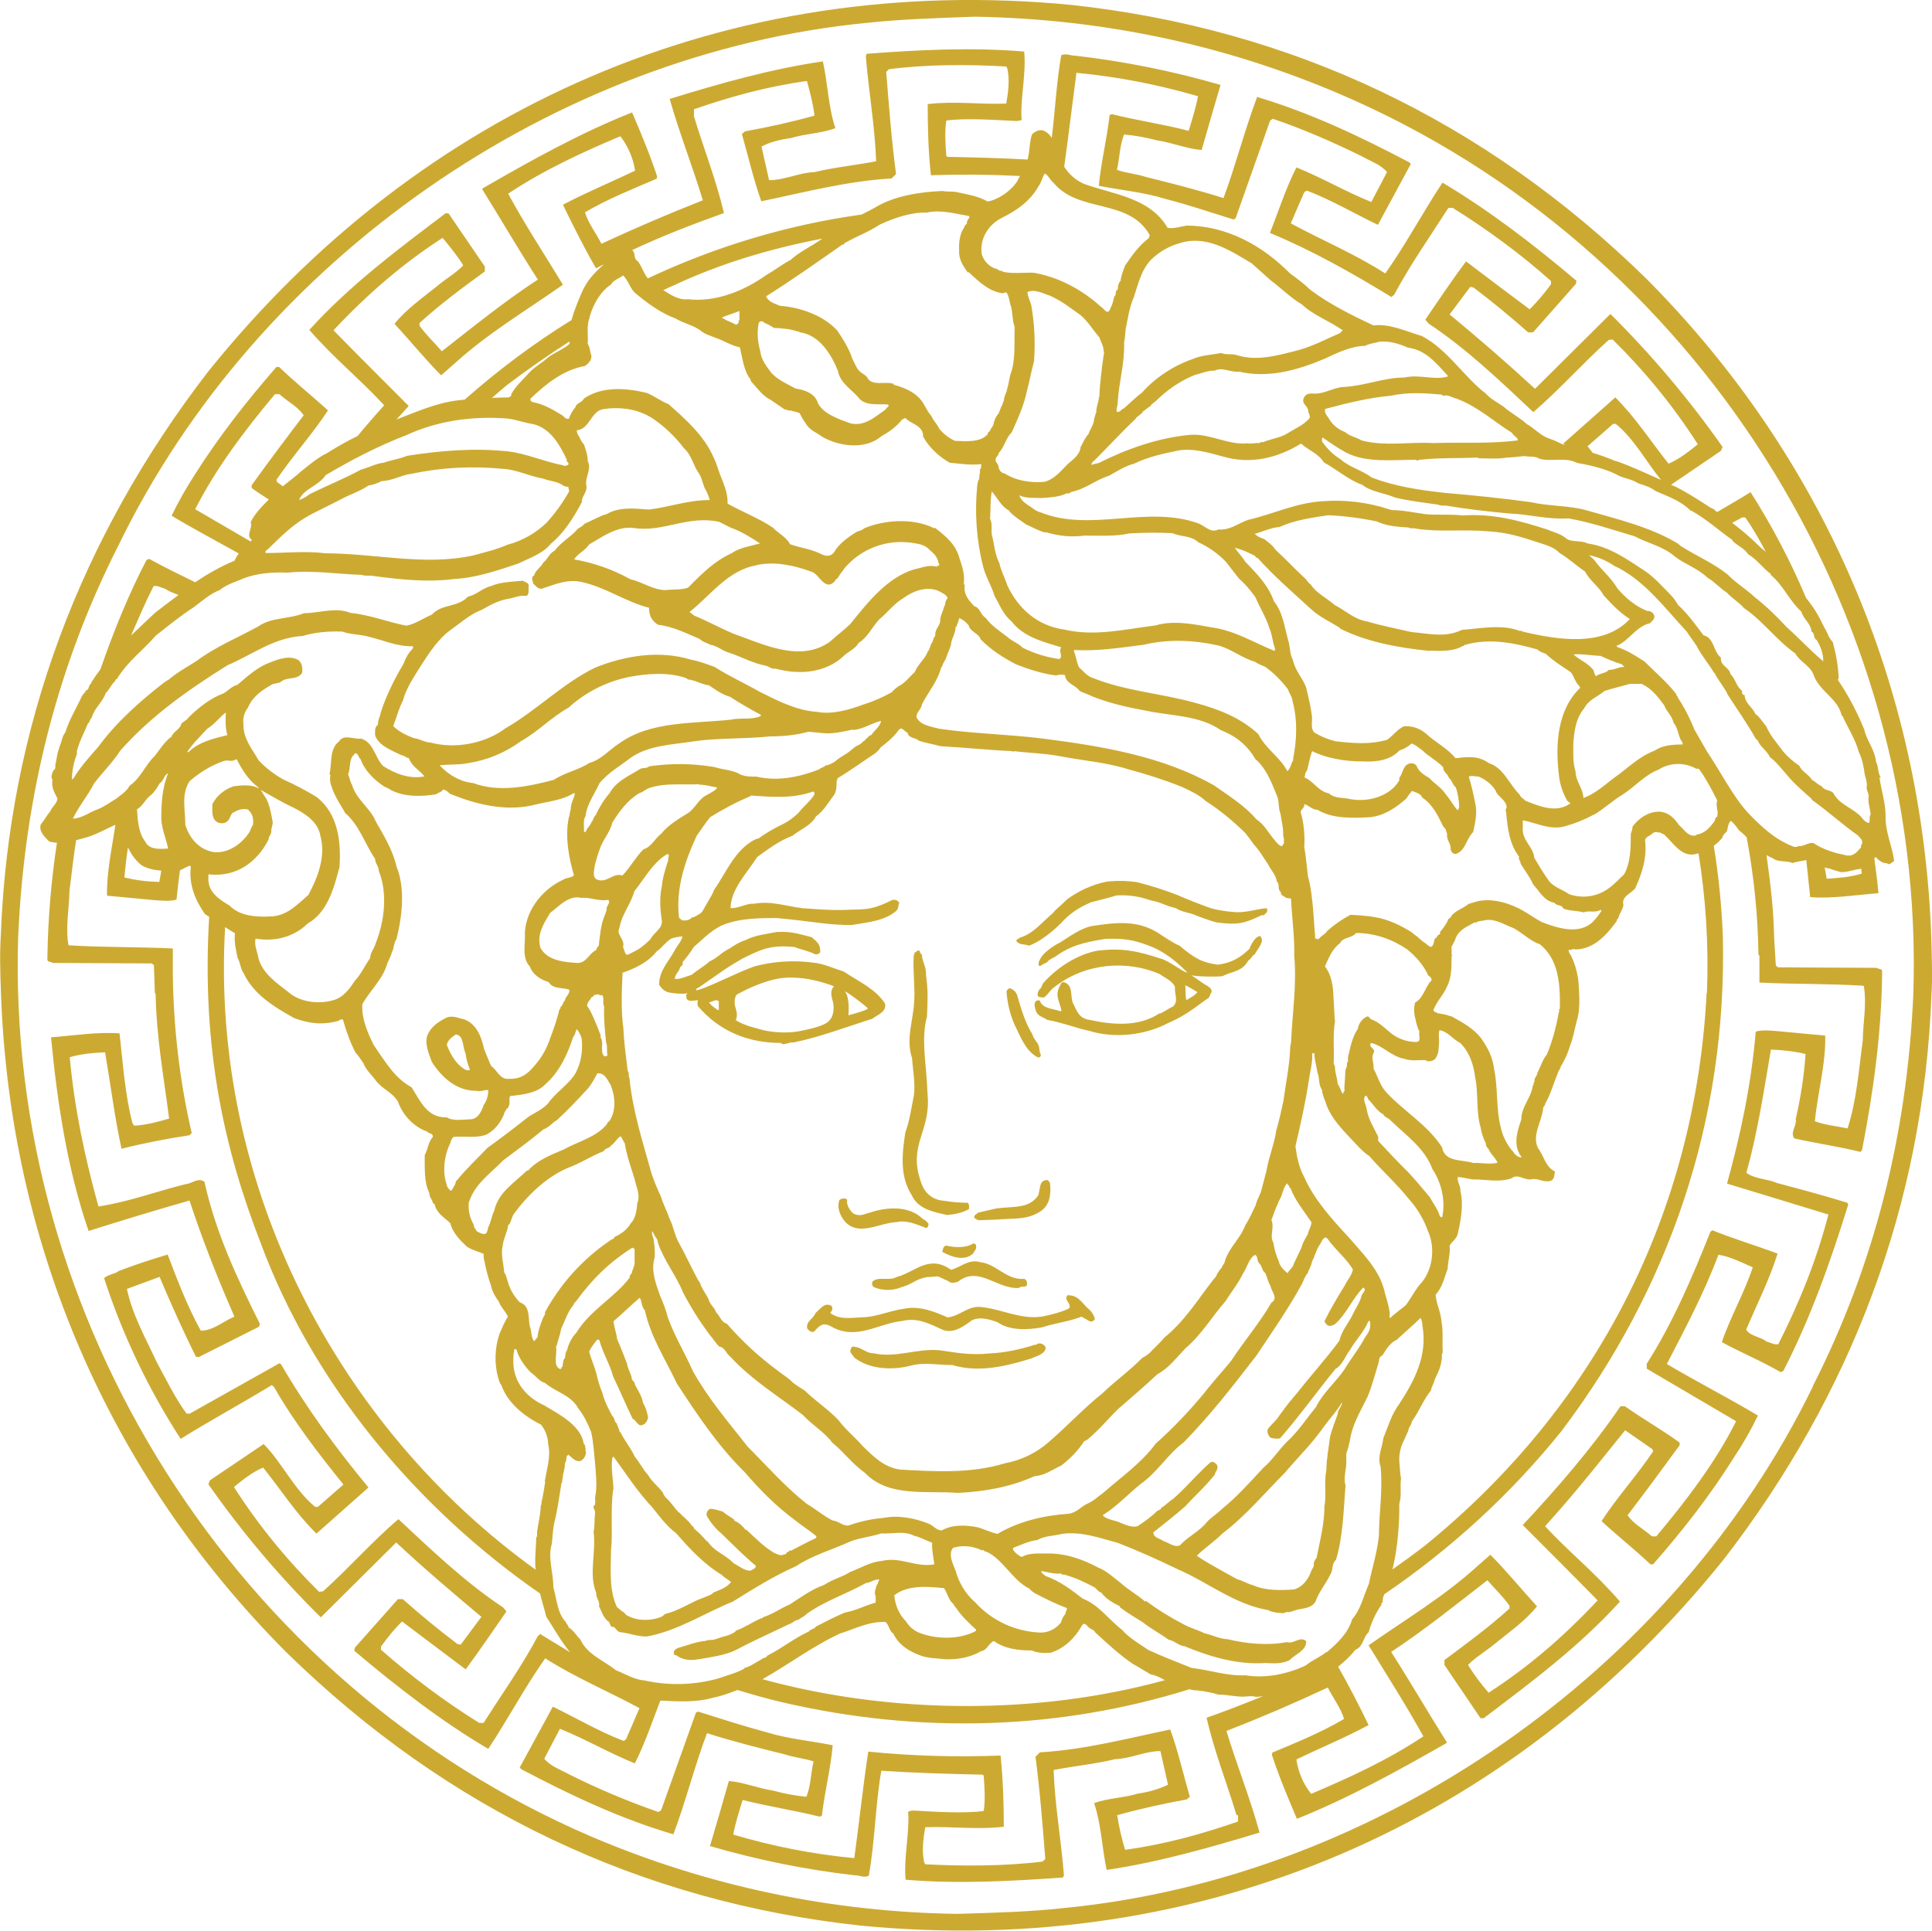
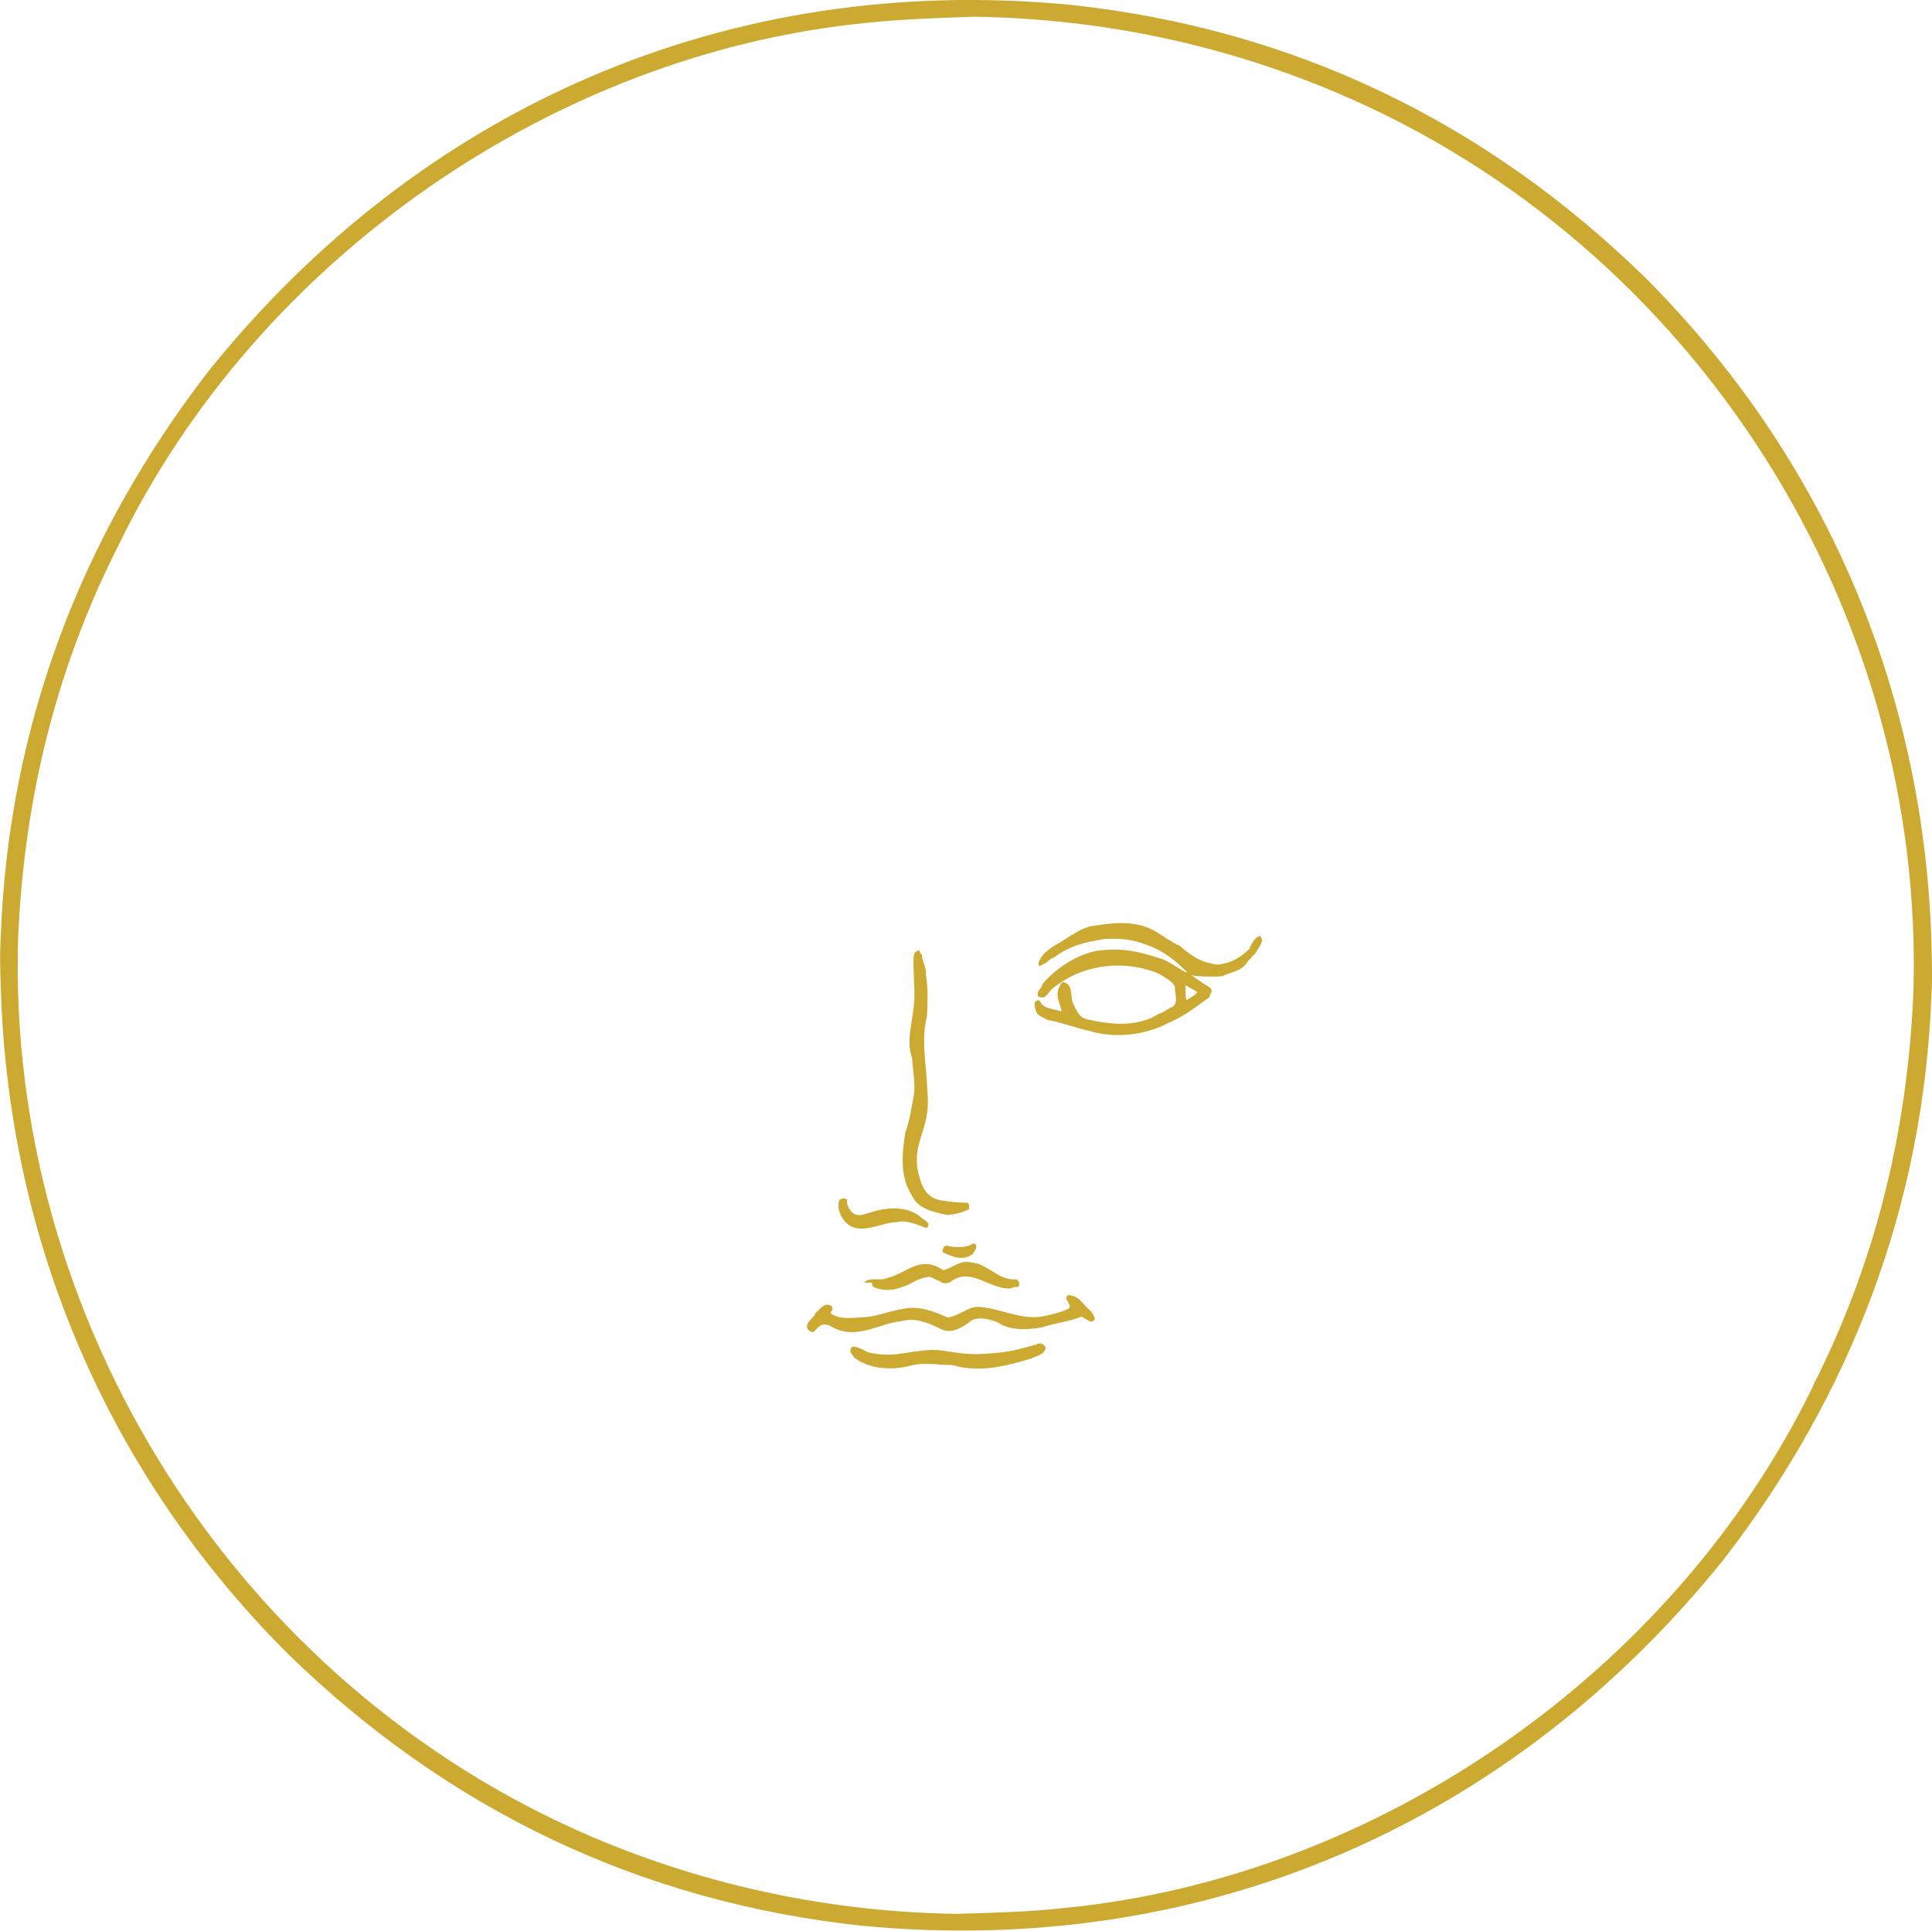
<svg xmlns="http://www.w3.org/2000/svg" id="_Слой_1" data-name="Слой 1" version="1.1" viewBox="0 0 787 786.6">
  <defs>
    <style> .cls-1 { fill: #ccaa32; stroke-width: 0px; } </style>
  </defs>
-   <path class="cls-1" d="M766.2,316.8c-1.4-1.9-.9-4.5-2-6.4-.4-4.9-3.8-8.6-4.8-13.2-2.9-7.1-6.5-14-10.8-20.3l.4-.5c-.2-5-1.1-9.9-2.4-14.8-.9-.9-1.1-1.6-1.8-2.5-.1-.9-.9-1.7-1.1-2.6-.6-.5-.7-1.5-1.2-2.1-1.8-3.9-4.1-7.5-6.8-10.8-6.3-15-13.9-29.4-22.6-43.1-4.5,2.8-9,5.4-13.6,8.1-.4-.3-.7-.5-1.1-.8v-.2c-1.5-.6-3-1.7-4.3-2.5-3.7-2.4-7.4-4.7-11.3-6.7-.7-.3-1.4-.6-2.1-.9l20.3-13.8.7-1.6c-13.6-19.4-28.9-37.5-45.7-54.2l-30.7,30.5c-11.3-10.4-22.9-20.5-34.8-30.3l8.4-11.2,1.3.2c7.3,5.5,15.4,12.2,22.3,18.3h2l17.4-19.7.3-1.3c-17.5-14.8-35.6-28.7-54.6-40-7.9,11.9-14.8,25-23.3,37-12.5-8-25.7-13.5-38.5-20.4l4.4-10.2c.7-1.1.7-2.9,2.3-3.1,9.9,3.8,19.2,9.3,28.8,13.9,4.4-8.2,9-16.6,13.4-24.8l-.7-.7c-20.1-10.6-40.2-20.1-61.9-26.6-5.1,13.5-8.7,27.7-13.7,41.2-10.4-3.3-21.1-6-31.6-8.6-3.8-1.3-7.9-1.5-11.8-2.9,1.1-4.8,1.1-10,2.9-14.4,4.7.4,9.3,1.3,13.5,2.4,6.1.9,12.2,3.5,18.1,3.9,2.5-8.8,5.1-17.7,7.7-26.5-19.3-5.6-39.1-9.6-59.1-11.9-2.2,0-3.6-1.1-5.8-.2-1.9,10.8-2.5,22.6-3.9,34v-.4c-.8-1.2-1.8-2.2-3.1-2.8-1.8-.8-3.7.3-4.9,1.4-1.1,3.3-.9,7-1.8,10.3-10.9-.6-21.8-.9-32.7-1.1l-.4-.4c-.4-4.6-.7-10.4,0-14.4,8.4-1.1,19.7-.2,28.7.2.9-.2,2.5,0,1.9-1.3-.4-8.6,2-18.1,1.1-27-21.2-1.8-42.8-.7-64.1.9l-.4.9c1.1,14.1,3.7,28.5,4.2,42.9-8.2,1.6-16.8,2.4-25,4.4-6.4.2-12.2,3.3-18.6,3.3l-3.1-13.7c3.8-2,8-2.9,12.2-3.5,5.8-1.8,12.2-1.8,17.9-4-2.9-8.6-3.1-18.3-5.1-27.2-21.2,3.1-42,9-62.4,15.3,4,14.1,9.3,27.4,13.5,41.3-14,5.5-27.7,11.4-41.3,17.7-2.2-4.4-5.3-8.2-6.7-12.8,9.3-5.5,19.5-9.5,29.2-13.7l.2-.9c-2.9-8.8-6.6-17.7-10.2-26.1-21,8.3-40.9,19.4-61,31v.4c7.6,12.2,14.8,24.6,22.6,36.7-13.5,8.8-26.3,19.2-39.1,29.2-3.3-3.8-6.2-6.4-9.1-10.4v-1.1c8.2-7.5,17.5-14.4,26.6-21v-2l-14.8-21.7h-1.2c-19,14.4-38.7,29-55.5,47.5,10.2,11.7,20.5,19.9,30.5,30.7l-3.9,4.4c-2.3,2.6-4.7,5.4-6.9,8.1-4.3,2.1-8.5,4.5-12.5,7-3.8,1.8-7.3,4.9-10.4,7.3-2.4,2.2-5,4.1-7.6,6.2l-2.3-1.7-.3-.9c6.4-9.5,14.8-18.8,21-28.3-6.2-5.7-13.7-11.7-19.9-17.7h-1.1c-12.1,13.9-23.4,28.3-33.2,43.8-3.5,5.4-6.7,11-9.5,16.8,9,5.4,18.3,10.3,27.4,15.4-.8.9-1.3,1.9-1.7,2.9-5.8,2.4-11,5.4-16.1,8.8-6.2-3.1-12.6-6.1-18.7-9.5l-1.1.4c-7.5,14.4-13.5,29.4-18.8,44.6-1.3,1.7-2.5,3.4-3.7,5.3v.4c-1.4.8-.6,2.5-2.2,2.9-.3.9-1.1,1.4-1.6,2.2-2.2,5-5.2,9.6-6.8,14.9-1.3,1.6-1.4,3.6-2.2,5.4-.3.9-.6,1.9-.9,2.9l-.8,4.2c-.4,1,.3,2.3-.9,2.9-.5,1.1-1.3,2.8-.4,3.9-.6,3.2.9,5.3,2,7.6-.1,2-2.2,3.4-2.9,5.2-1.4,1.6-2.5,3.8-3.9,5.4-.9,2.9,1.8,5.2,3.4,6.9,1,.3,2.1.5,3.2.5-2.4,15.8-3.7,31.7-3.9,47.7.2,1.1,1.6.7,2.2,1.3l40.3.2.9.7.4,11.5h.3c.3,17.9,3.3,33.9,5.5,51-4.4,1.3-9.1,2.6-14.2,2.9l-.7-.9c-3.1-11.7-3.9-24.5-5.3-36.7-8.9-.7-18.6.9-27.9,1.6,2.5,26.7,6.8,54.4,15.3,78.9,13.6-4.3,27.4-8.5,41.1-12.4,5.3,16.1,11.5,31.8,18.3,47.3-4.6,1.9-8.6,5.7-13.7,5.7-5.5-9.9-9.5-20.5-13.5-31-6.6,2-13.5,4.2-19.9,6.7-1.6,1.3-4.2,1.3-6,2.9,7.5,23.1,18,45.1,31.2,65.5,12.2-7.6,24.8-14.4,37.1-21.9l.9.7c7.9,13.9,17.9,26.9,28.3,39.8l-10.4,9.1h-1.1c-8.4-6.8-13.9-18.6-21-25.6l-21.9,14.8-.6,1.6c13.6,19.4,28.9,37.6,45.8,54.2l30.7-30.5c11.3,10.6,23.4,20.8,34.7,30.3l-8.4,11.3-1.3-.2c-7.7-5.8-15.1-11.9-22.3-18.3h-2l-17.5,19.7-.3,1.3c17.5,14.8,35.6,28.8,54.6,40,7.9-11.9,14.8-25,23.2-36.9,12.4,7.9,25.6,13.4,38.4,20.3l-4.4,10.2c-.7,1.1-.7,2.9-2.2,3.1-9.9-3.8-19.2-9.3-28.7-13.9-4.4,8.2-9.1,16.6-13.5,24.8l.7.7c20.1,10.6,40.2,20.1,61.9,26.5,5.1-13.5,8.6-27.7,13.7-41.2,10.4,3.3,21,6,31.6,8.6,3.8,1.3,7.9,1.6,11.8,2.9-1.1,4.8-1.1,9.9-2.9,14.4-4.6-.4-9.1-1.3-13.5-2.5-6.2-.9-12.2-3.5-18.1-3.9-2.5,8.9-5.1,17.7-7.7,26.5,19,5.5,38.7,9.6,59,11.9,2.2,0,3.5,1.1,5.7.2,2.5-13.7,2.7-29,5.1-42.8,13.7.9,27.4,1.3,41.3,1.6l.4.4c.4,4.7.7,10.4,0,14.4-8.4,1.1-19.7.3-28.7-.2-.9.2-2.4,0-2,1.3.4,8.6-1.9,18.2-1.1,26.9,21.2,1.8,42.9.6,64.1-.9l.4-.9c-1.1-14.1-3.7-28.5-4.2-42.9,8.2-1.6,16.8-2.4,25-4.4,6.4-.2,12.2-3.3,18.5-3.3l3.1,13.7c-3.8,1.8-7.9,3-12.2,3.6-5.8,1.8-12.2,1.8-17.9,3.9,2.9,8.6,3.2,18.3,5.1,27.2,21.2-3.1,42-9.1,62.3-15.2-3.9-14.2-9.3-27.5-13.5-41.4,14.1-5.5,27.4-11.2,41.3-17.7,2.2,4.5,5.3,8.3,6.6,12.8-9.3,5.5-19.4,9.6-29.2,13.7l-.2.9c2.9,8.9,6.6,17.6,10.2,26.1,21-8.4,40.8-19.4,61-30.9v-.4c-7.6-12.1-14.8-24.5-22.6-36.7,13.5-8.9,26.3-19.2,39.2-29.2,3.3,3.8,6.2,6.4,9,10.4v1.1c-8.2,7.5-17.5,14.3-26.5,21v2l14.7,21.7h1.3c19-14.4,38.7-29,55.5-47.5-10.1-11.8-20.5-19.9-30.5-30.7l3.9-4.4c9.9-11.1,19.4-23.2,28.7-34.7l11.1,7.7.3.9c-6.4,9.6-14.8,18.8-21,28.4,6.1,5.7,13.7,11.7,19.9,17.6h1.1c12.2-13.9,23.4-28.3,33.1-43.8,3.6-5.4,6.8-11,9.6-16.8-12.2-7.3-24.8-13.7-37.1-21,7.6-14.7,15.3-29.2,21-44.5,4.8.7,9.3,3.1,14,5.1-3.5,10.6-9.1,20.1-12.6,30.5,7.7,4.2,16.2,7.7,23.9,12.2l1.1-.4c11.2-21.7,19.3-44.7,26.5-67.9l-.4-.7c-9.4-2.9-19-5.5-28.5-8-4.1-1.8-9.2-1.6-12.6-4.2,4.5-16.1,7.1-33.2,10-50.2,4.8.2,9.5.7,14.1,1.8-.6,8.9-2,17.8-4,26.5.5,2.9-2.4,5.3-.6,7.9,8.9,2,18.1,3.3,27,5.5l.6-.7c4.5-23.2,8-47.5,8.2-73-.2-1.1-1.6-.7-2.2-1.3l-40.2-.2-.9-.7-.7-11.5c-.2-11.7-1.6-22.6-3.1-33.5.8.4,1.6.9,2.5,1.2,2.1,1.8,5.5.9,8.1,2,1.8-.6,3.8-.8,5.6-1.2.5,5.1,1.1,10.2,1.6,15.1,8.9.7,18.6-.9,27.8-1.6-.4-4.7-1.1-9.5-1.7-14.3.2-.2.4-.3.6-.4,1.1,1.2,2.6,2.5,4.6,2.5,1.1,1.1,2-.6,2.9-.9-.8-6.3-3.7-11.8-3.5-18.5,0-5.2-1.8-10.4-2.5-15.6h0ZM750.5,291.6c2.3,5.1,5.3,9.6,6.7,14.8,1.4,2.8,2,6.1,2.4,9.1.4,1.4.8,2.9.9,4.4-.6,2,1.1,3.2.6,5.3-.1,2.3.8,4.7.9,6.9h-.2c-.4.7.1,2.3-.5,3.2-2.2-.5-2.6-2.3-4.3-3.6-3.7-3.1-7.8-4.2-10.2-8.6-1.2-1.4-3.7-.9-4.7-2.8-1.4-.4-2.7-2-4-2.6-1.5-2.4-4-3.2-5.2-5.8-2.4-1.6-4.6-3.5-6.5-5.7-2.4-3.3-5.4-6.6-6.9-10.3-1.4-1.5-2.6-3.8-4.5-5.1-.9-2.5-4.3-4.3-4.3-7.6-1.1-.1-1.1-.9-1.1-1.8-2.4-1.9-2.7-4.9-4.7-6.8-.5-2.9-4.2-3.2-3.9-6.7-3.1-2.4-2.7-8.1-7.1-9.1-2.9-3.9-6.4-8.8-10.4-12.4-.9-1.6-1.9-3-3.2-4.3-3.2-3.2-6.3-6.8-10.1-9.4-7.5-4.9-14.5-10-23.5-11.3-2.7-1.5-6.9-.2-9-2.3-2.4-1.8-4.9-2.3-7.5-3.4h0c-10.8-3.5-22.1-6.6-34.3-5.7-5.2-.6-9.7-.1-15-.5-4.6-.6-9.4-1.7-14.2-1.7-.3-.6-.6.1-1.1-.4-8.6-2.8-17.8-3.9-26.8-3.2-10.8.6-20,5.2-30.4,7.6-4.1,1.4-7.3,4.3-12.1,3.9-3.2,1.6-5.3-1.4-8.2-2.5-21-7.5-43.8,3.8-64.3-4.5-.5,0-1.4-.6-2-.8-2.3-1.9-5.9-3.3-6.5-6.1,2.8,1.4,6.1.9,9,1.1,3.6-.3,7.3-.4,10.4-2,.6.5,1.3-.3,1.7-.5,5.7-1.1,9.9-4.9,15.4-6.6,3.4-1.9,6.6-4,10.2-4.9,5.5-2.7,11.4-4,17.7-5.3,5.9-1.2,12.7.8,18.5,2.4,11.3,3.3,22.2.6,31.8-5.3,3.2,2.9,7,4,9.3,7.7,5.2,2.8,10.1,7.2,15.6,9.1,3.6,2.9,9,3.3,13.4,5.2,5.6,1.4,12.1,2.1,17.6,2.9.6.5,2,.3,3.2.4,8.4,1.4,17,2.4,25.7,3.2,8.2.3,15.4,2.5,24.2,2,9.4,1.7,18.1,4.7,26.9,7.3,5.2,2.8,11.4,4,16.2,8.1,4,3.2,9.3,4.8,13.4,8.7,2.9,1.7,5.2,4.4,7.9,6.1,2.2,2.4,4.9,3.9,7.1,6.4,7.7,5.2,13.1,13,20.8,18.4,1.8,3.3,5.8,4.9,7.3,8.3,2.3,7.2,10.1,9.9,11.6,17h0ZM699.1,332.9c-.5.4-.4,1.1-.7,1.7-1.9,2.5-4,5.1-7.5,5.4l.2.3c-3.4.9-5-2.4-7.2-4.2-1.8-2.7-4-4.9-7.3-5.4-4.8-.4-9.2,2.7-11.6,6.1,0,1.2-.4,1.9-.7,2.9,0,5.2,0,11.9-2.8,16.6-1.9,1.7-3.8,3.9-6.2,5.6-4.6,3.4-10.6,4.3-16.1,2.4-2.8-2-6.9-3-8.7-6.1-2.1-2.9-3.8-5.9-5.5-8.7-.5-4.9-5.2-7-4.7-12.6v-2.7c5.7,1,11.3,4.3,17.6,2.3,3.9-1.1,7.6-2.6,11.1-4.5h.2c3.8-2.2,7.9-6,11.8-8.3,5.4-3.5,8.7-7.8,14.7-10.2,4.6-2.9,10.5-3,15.3-.3,1.4-.4,1.5,1,2.3,1.8,2.3,3.5,4.3,7.3,6.2,11.1-.8,2.6.8,4.3-.1,6.8h0ZM695.2,404.5c-4.6,89.7-44.9,168.5-114.9,225.3-4.3,3.3-8.7,6.5-13.1,9.6l.3-1.2c1.9-8.1,2.6-18.2,2.5-25.5,1.1-3.9.2-6.4.7-10.4-.4-2-.4-3.8-.6-5.9-.3-2.4,0-4.8.7-7.1.9-2.3,2-4.3,2.9-6.5,0-1.4,1.4-2.2,1.4-3.7,3-4,4.7-8.9,7.8-12.6.2-1.7,1.3-2.9,1.5-4.4,1.2-2.5,2.5-5,2.8-7.9.4-.9-.2-2.3.5-3.2-.3-3.9.3-8.6-.5-12.4-.2-4-2.1-7.2-2.4-11.1,2.8-3.1,3.5-6.9,4.9-10.6.1-3.2,1.2-6.3.8-9.4,1.1-2,2.7-2.5,3.3-4.8,1.2-5.3,2.5-11.7,1.1-17.4.2-2.1-1.4-3.8-1.1-5.8,2,.1,3.9.7,6.1,1,5.3-.1,10.7,1.4,15.9-.5,2.4-1.9,4.9.7,7.7.5,2.9-.8,4.9,1.4,8.1.6,1.6-.5,1.5-2.3,1.8-3.8-4-2.1-4.4-6.3-6.9-9.6-2.6-5.3,1.6-10.7,2.1-16.2,0-.8.9-1,.8-1.8,2.3-3.9,3.4-8.4,5.2-12.5.1-.9,1.1-1.8,1.1-2.6,1.7-2.7,3-5.6,3.9-8.7,1.2-2.9,1.8-6.6,2.6-9.6,1.5-4.9,1.2-9.3.9-14.6-.2-4.3-1.3-8.6-3.2-12.5-.6-.7-.9-1.5-1-2.4.4.8,1.8-.6,2.9,0,7.4-.1,12.6-5.8,16.8-11.6-.2-.5.4-.8.6-1.1.4-1.9,1.8-3.4,2.1-5.4-1-3.5,3.2-4.7,4.8-6.8,2.7-5.9,4.9-12.4,4-19.7.5-1.5,2.1-1.6,3.3-2.9.5-.2,1.4-.6,2-.1.6-.4,1.7.5,2.5.8,3.9,3.5,7.3,9.9,13.7,7.7h.3c3,18.7,4.2,37.8,3.4,57.1ZM540.2,673.1c-2.6,2.1-5.8,3.3-8.3,5.4-7.2,3.4-16.1,5.4-24.6,4-7.3.4-14.2-2.1-21.9-3-5.8-2.3-12-4.7-17.6-7.3-3.7-2.5-8.1-5.1-10.7-8.2-5.3-4-9.5-10.2-16-12.7-5.1-3.9-9.4-7.2-15.1-9.2-.9-.5-1.4-1.4-1.9-1.5h.3c0-.1-.3-.4-.3-.4.3-.4,1.7.3,2.6.3,0,0,3.5.9,5.5.5.5.9,1.1.3,1.7.6,4.3,1.2,7.8,2.9,11.8,5,.9.4,1.7,2,2.9,2.2,1.8,2.5,4.7,4.2,7.6,5.6v.4c3,2.3,6.1,4.1,9.3,6.1,3.2,2.6,7.3,4.7,10.5,7.1,2.5.4,3.9,2.4,6.6,2.7,10.2,4.2,21.3,7.6,33,6.8,3.2.2,6.8.4,9.8-1.2,2.4-2.6,6.7-3.7,6.7-7.7-2.6-2.2-5,1.3-7.9.4-8.3,1.5-16.5.6-24.2-1.2-3.2-.1-6.1-1.7-9.3-2.4-2.8-1.4-6.1-2.2-9-3.9-5.2-2.7-10.2-5.8-14.9-9.3l-.3.3c-3.2-2.8-6.9-4.8-10-7.6-2.9-2.3-6-5.1-9.2-6.3-6.3-3.4-13.5-5.9-20.9-5.7-3.7,0-7.2-.3-10.2,1.4-1.4-.6-2.6-1.6-3.5-2.9.2.3-.2-.5,0-.8,3.2-1.2,6.4-2.8,9.9-3.2,2.9-1.8,6.8-1.6,10-2.5,8.1-1.1,15.2,1.7,22.6,3.6,8.2,3.2,16.3,6.8,24.3,10.7,12.6,5.4,23.2,14.4,37.3,16.8-.1.4,3.2,1,3.2,1,1.6-.1,2.6.7,4-.3,1.2.4,3-.5,4.3-.9,2.6-.6,6.1-.6,7.6-3.4,1.4-4,4.3-7.3,6.1-11.1,1.1-1.7.4-4.3,2.2-5.8,2.9-9.5,3.1-20.2,3.9-30.4-.6-1.8-.3-4,0-6.2.5-2.3.3-4.4.3-6.7.7-1.8,1.1-3.6,1.5-5.4.9-6.4,4.3-11.9,7.1-17.6,2-4.7,3.2-9.7,4.7-14.5.1-1.1.1-1.9,1.4-2.5,1.5-2.3,3.2-5.3,5.8-6.3,3.5-3.3,6.5-5.8,9.8-9,.4,1,.7,2,.7,3.1,2.2,12.2-3.2,22.4-9.3,31.8-3.3,4.4-4.6,9.2-6.6,14.1-.4,3.9-2.6,7.6-1.1,11.7.9,9.6-.6,18-.7,28-.7,6.9-2.8,13.3-4.1,19.7-2.2,4.9-3.2,10.2-6.8,14.4-1.7,5.7-5.9,9.6-10.3,13.4h0ZM262.9,685v-.4c-3.9,0-8.1-2.6-12.1-4.2-4.9-4-11.6-6.3-14.4-12.5-1.6-1.5-2.8-3.8-4.8-4.9-.1-1.1-1-1.4-1.1-2.2-3.5-3.5-3.7-9.5-5.1-14.1.1-5.8-2.4-12.1-.6-17.8.3-3.2.5-7.3,1.5-10.6,1-4.7,1.7-9.6,2.4-14.1.6-.3.1-1.2.5-1.8,0-2.1,1-3.9.9-6.1.6-1,.6-2,.8-3.2.3-.1.6-.3.6-.5,1.3,1,2.9,3.1,4.9,2.6,1.3-.5,2.3-2.1,2.3-3.7-.1-.3-.6-.7,0-.9-.5-.6-.1-2.2-.9-2.3-1-7.4-9.6-11.9-16.2-15.8-7.1-3.2-12.7-9.5-12.5-18.3,0-1.4.1-3.2.5-4.7.2.4.8-.1.8.5v-.2c.7,3,3.2,6.8,5.9,9.4,2.1,1.4,3.2,3.5,5.7,4.2,4.4,3.8,10.6,4.9,13.5,10.3,2.4,3,3.9,6.2,5.3,9.7,1,4.4,1.1,8.4,1.6,12.7.3,4.3,1,9.2,0,13.9,0,1,.2,2-.1,3.2-1.4.6.3,2,.1,3-.3,2.5-.1,5.6-.6,7.9,1.1,8.3-2.1,17.3,1.1,24.9-.3,2,1.6,3.2,1.1,5.4,1.2,2.3,1.8,4.9,4.1,6.4.5.9.5,2.3,1.9,2,1.1.8,1.5,2.2,3.1,2.2,3.4.4,6.8,1.8,10.4,1.7,12.6-2.3,23.4-9.5,35-14.2,8.4-5.2,16.8-10.5,25.7-14.4,6.9-4.6,14.8-6.7,22.4-10.2,4-1.5,8.2-1.8,12.4-3.2,4.3.3,9.4-1.2,13.4,1,2.5.5,4.7,1.9,7.3,2.8-.2,2.9.6,6.3.9,8.8-7.6,1.4-13.7-3.2-21.3-1.4-4.6.4-8.6,2.8-12.6,4.4h-.2c-3.1,2.1-7.4,3.1-10.8,5.4-5.2,1.8-9.7,5.2-13.9,7.9-3.8,1.6-7.1,4.1-11.1,5.3.2.4-.5.4-.7.4-3.8,1.7-6.7,3.8-10.4,5.1v.3c-1.3.9-2.7,1.5-4.3,1.9-1.4.3-2.7.9-4.2,1.3-1,.5-2.6-.1-3.6.6-3.9.3-7.4,1.8-11.1,2.8-1.1.4-2.4,1.3-1.8,2.6.1.4.5.5.8.4,2.3,1.8,5.4,2.3,8.4,1.8,5.4-.9,11.7-1.7,16.2-4,7.1-3.8,14.2-6.9,21.4-10.4,1.3-.3,2.5-1.8,3.9-1.8.9-.9,2.3-1.2,3.3-2.4,7.2-5.2,16.4-8.2,24.2-12.6,1.9-.1,3.3-1.6,5.3-1.4.3.6-.9,1-.4,1.9-.3-.2-.4.1-.5.2-.4,1.4-1.3,3.2-.5,4.7v2.6c-4.1,1.1-8.2,3.3-12.3,4h-.1c-4.1,1.7-8.1,3.8-12,5.8-.4,1-2.3,1-2.7,1.9-6.3,2.9-11,6.9-17,9.9h-.1c-.3,1.1-1.7.8-2.1,1.4-2.3,1.2-4.9,3.2-7.2,3.6v.3c-3.5,1.9-6.7,2.6-10.6,4-9.7,2.7-19.9,3-29.7.9h0ZM222.1,603.5s-.8,5.8-1.5,8.3c-.1.5.2,1-.3,1.4-.1,3.9-1,7-1.5,10.7-.1,1.2.2,1.9-.4,2.6,0,4.1-.7,8.8-.2,13-80.7-58.1-132.6-156.8-126.5-261.8,1.2.8,2.6,1.7,4,2.5-.4,3.7.5,7.1,1.1,10.1,1.1,1.8,1.1,4.3,2.4,6.1,4.1,8.8,12.6,13.9,20.7,18.4,6.1,2.2,11.3,2.9,18,1.1.4-.4,1.2-.8,1.8-.5,1.3,4.7,2.9,9.1,5.1,13.4,1.3,1.4,2.3,3,3.2,4.3,1,2.7,3.4,4.8,5,7,2.5,3.5,6.8,4.8,9.1,8.7,1.9,5.4,6.4,10.3,11.9,12.2.6,1,2.5.5,2.3,2.2-1.9,2-1.9,5-3.3,7.4.1,4.8-.4,11,1.9,15.4-.1,1.7,1.1,2.4,1.4,4,.1.1.4.5.7.5.8,3.8,4,5.5,6.4,7.8,1,3.9,3.9,6.9,6.8,9.6,2,1.3,4.6,2,6.8,2.9,0,1.1,0,2.3.4,3.2.6,3.4,1.5,6.6,2.6,9.7.4,2.4,1.9,4.8,3.2,6.6.8,2.3,2.8,4,3.7,6.1-1.4,2.1-2.4,4.7-3.4,6.9-2,5.9-2.2,12.3-.5,18.3.4.9.4,1.8,1.2,2.6,2.5,7.3,9.3,12.8,16.2,16.2,1.8,2.3,2.8,5,2.9,7.9,1.2,5.2-.6,10.2-1.4,15.3h0ZM52.2,345.4c1.3,2.7,3,5.2,5.6,7.2,2.3,1.3,5.1,1.9,7.9,2.1-.3,1.5-.5,3.1-.8,4.6-4.8-.1-9.5-.7-14.2-1.8.3-4,.8-8.1,1.4-12.1h0ZM68.5,345.7c-3.2.2-7.7.6-9.3-2.8-2.8-3.5-3.1-8.7-3.4-13.2,2.5-1.4,3.4-4.2,5.7-5.8,1.5-1.3,2.5-3,3.5-4.7,1.9-1.3,1.7-3.3,3.5-4.2-2.5,6.1-2.8,12.5-2.8,18.8.3,4.3,1.9,7.7,2.8,11.9ZM69.5,300.3c-2.7,2.3-4.4,5-6.4,7.6-3.9,3.7-5.7,9-10.3,12.2-1.2,2.3-3.5,3.7-5.5,5.3-2.5,1.5-4.7,3.2-7.5,4.3-3.3,1.1-6.3,3.7-10.1,3.8,2.3-4.9,6.3-9.7,8.6-14.3,3.5-4.6,7.8-8.8,10.7-13.4,12.6-14.2,27.7-24.8,43.7-34.8,10-4.2,18.9-11.3,30.6-11.9,4.8-1.5,10.6-2,16.1-1.8,3.5,1.3,7.6,1.1,11.2,2.2,5.8,1.4,11.1,3.9,17.5,3.8.5.1,0,.6,0,1-1.7,1.7-2.9,3.8-3.7,6.1-3.8,6.4-7.1,13-9.3,19.9-.3,1.8-1.3,3.2-1.1,4.9-1.5,1-1.2,2.9-1.2,4.4,1.5,4.3,7,6.2,10.8,8.1,1.4.1,1.5,1,2.9,1.1,1.4,3.7,4.3,4.8,6.4,7.5-6.1,1.2-11.9-1.1-16.8-4.2-3.4-3.4-3.8-9.6-9-11.2-3.1.4-7.1-2-9,1.2-4,2.9-2.8,9-3.9,13.3l.4.3c-.3,1.5-.2,3.1.4,4.5,1.1,3.8,3.4,7.2,5.4,10.6v.2c6.1,5.3,8.1,12.6,12.4,18.9,0,1.9,1.5,2.9,1.5,4.9,3.7,9.1,2.3,20.7-1.3,29.6-.5,2-2.2,3.7-2.2,5.9-2.1,2.9-3.5,6.3-6.1,9.1-2.4,3.5-4.7,6.9-9,8.1-5.8,1.7-13.6.8-18.2-3.3-4.7-3.7-10.8-7.7-12.3-14.2-.4-2.5-1.7-4.7-1.1-7.6,8.3,1.4,15.9-.9,21.3-6.2,8.1-4.6,10.6-14.4,12.9-22.9.7-10.3-.5-21.7-9.3-28.6-4.4-2.7-9-5.1-13.7-7.2-3.7-2.1-7.1-4.7-10-7.8-2.4-4.4-6.3-8.7-6.1-14.5-.4-2.5.3-5,1.8-6.9,2-4.7,6-7.3,10.1-9.6,1.4-.4,2.6-.3,3.7-1.2,2.4-1.8,6.7-.4,8.3-3.5.2-2-.1-3.8-1.4-5-3.5-2.2-8.3-.5-11.7.9-5.3,1.9-9.2,5.7-13.3,9.1-2.4.6-3.8,2.5-5.7,3.5-5.4,2-10.1,5.8-14.1,9.7-.6,1.1-2,1.6-3,2.6-.6,2.6-3.4,3.1-4.2,5.7h0ZM347.3,297.4c4-.1,7.8-2.9,11.6-3.7-.3,2.2-2.8,3.9-4,5.8h-.3c-.3.4-1,.2-.9.9h-.2c-.9.6-1.1,1.4-2.1,1.8-.8,1.4-3.2,1.6-3.9,2.9v-.2c-2.3,2.3-5.4,3.4-7.4,5.4-.9.5-2.5,1.5-3.8,1.5-.7.9-2,.9-2.5,1.6-8.2,3.2-16.9,5-25.7,3-2.7,0-4.3,0-6.6-.9-3-1.9-6.8-1.8-10.4-3-8.8-1.5-17.9-1.6-26.7-.3-.7.9-2.4.5-3.5,1-4.7,2.9-9.8,5-12.5,9.8-2.3,2.7-4.2,5.7-5.7,9-1,.9-.9,2-1.8,3-.3,1.3-2,2.4-2.2,3.8h-.1c-.1.3-.5.1-.7,0,.1-1.8-.5-4.8.6-6.2.6-5.1,3.7-9.1,5.7-13.5,3.5-4.3,8.6-7.2,12.6-10.3,7.3-5.2,17-5.4,26-6.8,9.4-1.4,20.6-.9,30.9-2,5.3,0,10.6-.5,15.7-1.9l5.1.5h0c4.3.6,8.7-.5,13-1.4h0ZM308.2,230.2c7.8-1.6,15.5.2,22.6,2.8,2.8.9,5.4,8.2,9.3,3.7.2-.8,1.2-.9,1.5-1.8.6-1.1,1.8-2.4,2.4-3.4,6.7-7.9,16.9-11.8,27.2-10.4,2.5.4,5.7.7,7.4,2.9,1.8,1.4,3.5,3.2,3.7,5.5.4,0,.3.3.3.6-.1.1-.4.5-.6.5l-.2-.2-.2.5c-3.3-1-6.3.5-9,1-11.2,3.2-19.4,13.9-26.3,22.4-2.9,2.7-5.3,4.5-8.2,7.1-12.1,8.7-27.3,1-39.5-3.3-5.4-2.3-10.2-5-15.8-7.3l-1.9-1.5c8.4-6.6,15.7-17.1,27.3-19h0ZM280.3,239.4c-2.8,1-6.1.6-9.1,1-5.2,0-9.4-3.3-14.4-4.4-7.1-4-14.9-6.7-22.9-8.1,1.4-2.4,4.4-3.5,6.1-6.1,5.3-3,11.3-7.6,18.2-6.7,11.9,1.9,21.8-5.3,34.8-2.5l4.7,2.4c4.1,1.4,8.1,3.9,11.9,6.4-3.9,1.1-8.4,1.7-11.6,4-7,3.2-12.1,8.3-17.6,13.9h0ZM380.5,215.2c-8.6-4.3-20.3-3.4-28.4,0-1.1.9-1.6.9-3,1.4-3.3,2-7.3,4.8-9.3,8.3-1.3,1.8-3,1.8-4.9,1-4.4-2.3-8.7-2.6-13.1-4.2-1.4-2.9-4.9-4.5-6.9-6.7-5.8-3.9-12.4-6.4-18.5-9.8.1-4.7-1.7-8.2-3.2-12.2-.8-2.1-1.4-4.4-2.4-6.4-4-9.3-11.6-15.8-18.4-21.9-3.2-1.3-5.6-3.2-8.8-4.6-8.7-2.1-18.4-2.8-25.8,2.3-.6,1.6-3.1,1.8-3.4,3.5-1.2,1.4-2.1,3-2.7,4.7-1.5.3-1.9-1.1-3-1.6-3.8-2.3-7.2-4.3-11.7-5.2-.4,0-1.1-.5-.9-1.4,6.2-5.9,13.3-11.7,22.2-13.3,1.4-1,2.8-2.4,2.6-4.3-.7-1.5-.4-3.2-1.5-4.7.3-3.2-.6-7.6.8-10.6v-.8h.1c1.5-5,4.3-9.9,8.6-12.8,1-1.9,3.4-2.4,4.9-3.7,2.2,2,2.8,5.5,5.3,7.5,4.8,3.9,10.1,7.9,16.2,10.1,3,1.9,6.6,2.5,9.5,4.5h.1c2.1,1.9,4.3,2.4,6.8,3.4,3.2,1.1,6.4,3.2,9.7,3.8,1,4.4,1.6,9.7,4.4,13.2v.5c2.3,2.5,4.8,6.1,8.1,7.7,1.7,1.1,3.8,2.6,5.7,3.9.9-.1,1.3.7,2.3.4,1.3.5,2.5.5,3.8,1.1.8,1.4,1.4,2.8,2.4,4,1.6,3,4.4,3.8,6.9,5.7,6.9,3.9,17.6,5.4,24.2-.4,3.3-1.8,6.1-3.9,8.3-6.7l1.3-.6c2.1,2.4,7.4,3,7.2,7.5,2.4,4.5,6.5,8.2,10.8,10.7,4.3.4,8.4,1.1,12.8.6.4.2-.2,1,.1,1.6-.8.4-.4,1.1-.5,2h-.1l-.3,2.6c-.5.6-.5,1.5-.7,2.3-1.1,11-.4,22.1,2.3,32.9,1,4.3,3.4,7.9,4.7,12.2,2,3.5,3.5,7.6,6.9,10.4,4.9,6.4,12.7,8.3,20.2,10.6v.4h-.1c-.9,1.2,1.1,3.5-.6,4.4-5.2-.7-10.2-2.3-14.9-4.6-1.8-1.9-4.3-2.6-6.1-4.3-3-2.3-6.8-4.8-8.9-7.8-2.3-1.4-2.3-4.2-4.7-4.8-2.3-2.4-4.5-4.9-3.9-8.7l-.4-.3c.5-4-.7-7.5-1.8-10.7-1.4-5.4-5.5-8.9-10-12.3h0ZM207.5,161.9c-2.3,0-4.7.1-7.1.2,2.1-1.8,4.1-3.6,6.2-5.3,8.2-6.2,16.7-12.1,25.4-17.7,0,.4,0,.7,0,1-2.6,2.3-6.2,3.5-9.1,5.8-1.9,1.8-4.9,3.4-7.1,5.7-2.5,2.8-5.8,5.7-7.6,9.1.4.8-.7.8-.9,1.2ZM394.6,110.9c4,3.7,8.1,7.8,13.9,8.6.4-.1,1.1-.6,1.5-.3,1.2,1.6,1.1,4,1.9,5.8.6,2.7.5,5.7,1.4,8.2-.2,6.3.5,13.6-1.7,19.3-.6,2.2-.8,4.6-1.5,6.4v.4c-.5.9-.7,2-1.1,2.9v.9c-.5.6-.5,1.8-1.1,2.5-.3.9-.8,1.9-1.1,2.8-1.2,1.4-1.9,3-2.2,4.8-.4.8-1.1,1.5-1.4,2.4-.4.4-1,.6-.8,1.4v-.2c-3,3.7-9.6,2.9-13.4,2.8-2.4-1.1-4.5-2.7-6.2-4.7h-.1c-.6-1.7-2-2.9-2.9-4.6h0c-.6-1.5-1.8-2.2-2.3-3.7-.3,0-.4-.9-.8-1.2-2.4-5-7.4-7.2-12.7-8.7v-.3c-3-1.2-9,1.1-10.7-2.6-1-1.4-3-1.9-3.8-3.4v.2c-.9-1.5-1.5-2.9-2.3-4.4-1.2-4-3.9-8.2-6.1-11.5-5.3-5.9-14.7-9.5-23.3-10.1-2.1-.9-4.9-1.6-5.7-3.9,10.2-6.4,21.1-14.1,31.1-21.1.6.4.8-.9,1.5-.9,4.6-2.6,8.8-4,13.5-7.1,5.9-2.8,13-5.2,19.4-5,5.6-1.3,11.6.5,17.1,1.4l.3.6h-.2c-.1.6-1,1.1-.9,2.2,0,.6-1.1.9-1.1,1.8-1.8,2.5-2.3,6.1-2.1,9.6-.2,3.6,1.8,6.3,3.5,8.8h0ZM420.2,124.7c-.5-1.9-1.5-3.8-1.7-5.7,3.1-1.4,6.4.6,9.3,1.5,5,2.3,7.8,4.7,12.4,7.9,3.2,2.8,4.9,5.9,7.6,9,.6,1.8,1.8,3.7,1.8,5.8.2.4.1.9.1,1.2h-.1c-.8,5.8-1.6,11.7-1.8,17.5h-.2c0,2-1.1,3.9-1,5.8-.3,1-.6,1.9-.9,2.9,0,2.2-1.7,4.3-2.3,6.2-1.4,1.5-2.2,3.5-3.2,5.3-.3,3-2.9,5-5.1,6.8-2.9,2.8-5.4,6.3-9.7,7.4-5.7.5-11.6-.5-16.1-3.4-1.3-.1-2.2-1.2-2.5-2.4.1-1.6-1.8-2.3-1.1-3.9.3-.7,1.1-1.1,1.1-2,2.3-2.4,2.8-5.9,5.4-8.6,2.4-5.4,4.9-10.8,6.1-16.7,1.1-4,1.8-8.1,2.9-12.1.6-7.6.2-15.3-1.1-22.8h0ZM546.1,135.6c-5.7,2.4-10.7,5.2-17,7-8.3,2.1-17.2,4.8-25.5,2-2.2-.6-4,.1-6.2-.8-3.8.8-7.9.9-11.1,2.3-7.9,2.7-15.1,7.3-20.8,13.5h.1c-2.9,2.2-5.4,4.7-7.8,6.8-1.1.3-1.4,1.6-2.8,1.4-.6-.8.4-2.5.3-4,.5-8.3,2.9-15.8,2.6-24.4.4-1.4.4-3.3.6-5.1.9-4.4,1.5-9,3.4-13.3,1.7-5.2,3-11,6.9-15.1,3.2-3.2,7.2-5.5,11.3-6.7,11.1-3.7,20.6,2.6,29.8,8.1l7.7,6.9c4.1,3,8.2,7.2,12.7,9.8,4.6,4.4,11.2,6.7,16.7,10.6l-1,.8.2.2h0ZM462.7,170.4c.8-1.1,2.4-1.6,2.9-2.8.9-.5,1.8-1.5,3.1-2.2.3-.8,1.3-1.3,2-1.9,4.7-4.6,9.8-8.2,15.9-10.7,2.6-.6,5.3-1.9,8.2-1.8,3.2-1.6,6.4.8,9.9.4,11.9,2.8,24-.6,35-5.3,4.9-2.3,10.6-5.1,16.4-5.2,1.8-1,3.9-1.1,5.9-1.7,4-.4,8.1.9,11.4,2.4,7.3.9,11.5,6.2,16.3,11.4v.4c-5.4,1.6-11.4-1-17.6.4-8.2,0-16,3.3-24.1,3.8h-.2c-4.6.1-8.7,3.3-13.4,2.7-1.4,0-2.6.3-3.3,1.8-1.1,2.5,1.7,3.1,1.8,5.3,0,1,1.1,2.1.5,3-2.2,2.7-5.9,4.2-8.9,6.1-2.9,1.9-6.8,2.2-10.1,3.7-.7-.6-.9.4-1.6.3-1.5-.1-3.1.4-4.6.1h0c-7.7.8-14.8-3.8-22.8-3.5-13.3,1.1-26.2,5.7-37.8,11.5-1.1.3-2,.4-3,.8-.1-1,1-1.5,1.7-2.3,5.5-5.5,10.8-11.3,16.3-16.5h0ZM593.8,162.6c8.4,3.2,14.8,9.2,22.2,13.8.4,1.2,2.3,1.7,2.3,3-11.2,1.5-23.4.7-34.5,1.1-9.3-.6-19.7,1.5-29.2-1.1-2.1-1.3-4.9-1.7-6.7-3.4-2.8-1-5.2-3-6.7-5.7-.8-1.1-1.8-2.2-1.4-3.7,9-2.4,17.9-4.6,26.9-5.4,6.8-1.5,13.5-1.1,20.8-.4,0,.3.3.4.4.5,2.1-.8,3.9,1,6,1.2h0ZM418.1,213.7c2.5,1.1,4.8,2.5,7.8,3.3v-.2c5.6,1.6,10.1,2.1,16,1.4,6.1,0,12.2.4,18.3-.9,6.1-.3,11.3-.4,17.3-.1,3.7,1.6,7.6.9,10.6,3.7,4.2,1.9,8,4.6,11.2,7.9,1.8,2.3,3.6,4.6,5.3,6.8,2.6,2.3,4.7,4.8,6.8,7.7,1.8,4.3,4.4,8.3,5.7,12.7,1.2,2.5,1.2,5.6,2.3,8.2l-.2,1c-8.4-3.4-16.4-8.4-25.6-9.6-7.1-1.3-15.7-3-22.9-.8-12.3,1.5-24.7,4.6-37.1,1.7-11-1.5-18.9-8.6-23.3-18.1-.9-2.9-2.6-5.9-3.2-9-1.8-3.3-2-7.2-2.9-10.8-.7-2,.3-5.2-.9-7.2.3-3.9,0-7.2.7-11.2,2.2,2.4,3.8,6.2,7.2,7.9v.3c2.3,2.3,4.6,3.7,7,5.4h0ZM582.5,265.1c4.3.1,9.5.4,13.3-1.9h.3c0,.1.4-.4.4-.4,10-3,20.2-.9,29.8,1.8.9,1,2.1,1.2,3.4,1.8,3.2,3,6.9,5.2,10.2,7.5,1.2,1.5,1.7,3.9,3.2,5.3l.6,1c-9.3,8.9-10.3,23.2-8.6,36.2.4,3.4,1.6,6.8,3.3,9.8.4.4.9.8,1.4,1-5.8,4.4-13,1.1-18.5-1-.6-.8-2-1.4-2.3-2.5-4.1-4-6.5-10.9-12.5-12.8-4.3-3.1-8.6-2.6-13.6-2-3.2-4-8.1-6.4-12-10-2.5-2.2-5.8-3.3-9.1-3-2.8,1.4-4.3,3.8-6.8,5.5-7,2-13.6,1.4-20.9.6-3-.7-5.9-1.9-8.6-3.5-2-1.8-.6-5.2-1.2-7.6-.5-3.7-1.4-7.1-2.2-10.7-1.4-4-4.6-7-5.4-11.3-1.4-2.4-1.1-5.6-2-8.2-1.5-5.4-2.1-11.2-5.8-15.8-2.1-6.2-6.9-11.2-11.6-16-1.2-2-3-3.8-4.3-5.7,2.8.6,5.6,1.9,8.1,3.2.5.3.4,1,1.1.8,6.9,7.7,14.4,14.1,21.9,21,3.4,3.2,8.1,5.2,11.8,7.7v.2c10.8,5.4,23.6,7.8,36.6,9.1h0ZM635.3,412.3h-.3c-1.1,6.1-2.6,11.9-4.9,17.3-1.8,2.2-2.6,5.2-3.9,7.6,0,1.2-1.4,2-1.1,3.4-.4.4-.5,1-.4,1.5h-.3c-.6,5.2-4.7,8.6-4.7,14-1.4,4-3.2,9.4-.9,13.6-.1.8,1.1,1.1.9,1.8-.5.1-1.3-.3-1.8-.6-.2-.5-1.2-.6-1.1-1.2-2.9-3.1-4.8-6.9-5.6-11-1.8-7.2-1-16.1-2.6-23.3-.6-4.8-2.4-8.2-5.1-12.2-3.2-4.3-7.9-6.7-12.3-9.2h-.5c-1.7-.8-3.5-.9-5-1.2-.5-.4-1.7-.5-1.8-1.3,1.4-3.7,4.1-6.1,5.6-9.7,1.8-3.5,1.8-7.9,1.8-12.2.5-.4-.2-.9,0-1.4.2-1-.4-2.4.4-3.2.4-1,1.1-1.9,1.3-2.9,1.7-3.7,4.8-4.6,7.8-6.4l.3.3c.9-.9,2.8-.8,3.9-1.1,3.8-.8,7.8,1.8,11.5,3.2,3.8,2,6.8,5.3,10.8,6.6,7.6,6.2,8.3,16,8.1,26.3-.6.3-.2,1.1-.2,1.6h0ZM566,534.3c-.4-3.2-1.6-6.2-2.3-9.3-2.3-8.2-8.8-14.5-14.1-20.7-7-7.6-14.2-15.4-18.4-24.9-2-3.7-2.9-7.8-3.5-12.4,2-8.7,4-17.4,5.4-26.5.5-3.8,1.7-7.7,1.4-11.4h.9c0,2.8.9,5,1.2,7.6,1.1,2.8.3,4.8,1.9,7.3.2,2.3,1.2,4.1,1.9,6.3,1.8,4.9,5.9,9.4,9.6,13.3,2.5,2.6,4.9,5.5,7.8,7.4,5,5.8,11.2,11.3,16.2,17.6,3.4,3.8,6,8.2,7.7,13,3.2,7,1.8,16.6-3.5,21.9-2,2.5-3.7,5.8-5.6,8.3-2.2,1.7-4.4,3.4-6.4,5.2-.5-.8.2-1.5-.2-2.8h0ZM539.5,613.3c.1,7.2-1.8,14.3-3.2,21.4-.5.6-1.4,1.8-1.1,3.1-.1.7-.8,1.5-1.1,2.3-1.1,3.2-3.4,6.4-6.9,7.4-5.5.5-12,.5-16.8-1.7h0c-2.4-.6-4.4-2-6.4-2.4-5.1-2.9-11.9-6.4-16.5-9.6,3.5-3.4,7.1-5.7,10.4-9,9.5-7.2,17.4-16.7,25.5-24.8,5.4-6.4,11.1-11.9,15.9-18.8,2.4-3.3,5.6-6.7,7.4-10-.2,2.2-1.7,2.8-1.8,4.9-1.1,3.1-2.3,6.1-3.1,9.2-.5,4.3-1.5,9.2-1.5,13.6-1,4.7,0,9.6-.7,14.4h0ZM536.3,572.9c-4.2,5.2-7.6,10.4-11.9,14.3-3.2,3.1-6.3,7.9-9.8,10.8-5.3,5.7-11,12.1-16.8,16.7-1.9,2-4.4,3.4-6.1,5.3-3.1,3.9-7.7,5.9-11.1,9.6-2.4.9-4.4-1.1-6.7-1.8-1.4-1.1-4-1.2-4.1-3.5,4.3-3.4,9-7.1,13.1-10.7,3.5-3.9,8.4-8.3,11.9-12.8.2-1.2,1.7-2.4,1-3.9-.7-.9-1.8-1.9-2.9-1-4.9,4.3-10.2,10.6-15.1,14.8-1.8,1.1-3.2,2.8-4.7,3.5-.2,1-1.6,1.1-2,1.6-2.3,2.3-5.1,4.2-7.6,5.9-2.6.9-5.8-.9-8.2-1.8-1.9-.6-5-1.1-6.1-2.6,6-3.8,10.3-8.6,15.4-12.7,6.7-4.6,11.1-12.2,17.6-17,11.3-11.6,19.8-22.7,29.5-35.2,6.8-10.2,13-19,18.8-29.6.5-1.2,1.1-2.9,2.1-4,.6-1.6,1.6-3.2,1.9-5,1.2-2.1,1.6-4.6,3.1-6.7.8-1,.9-2.6,2.5-3,1.2.9,1.4,1.8,2.6,3,2.8,3.4,6.2,6.3,8.4,10.1-.4,2.3-2.2,4.2-3.2,6.3-2.9,4.7-5.9,9.7-8.4,14.8.4.6.7,1.4,1.6,1.8,1.1.2,2.2-.2,3-.9,4.7-4.4,6.9-10.4,11.3-14.7,1.5,1.3-.6,2.2-.8,3.5-.7,2.9-2.6,5.2-3.7,7.8-1.7,3.4-4.4,6.4-5.3,10.4-5.3,7.2-11.8,14.4-16.9,20.9-2.2,2.6-4.6,5.4-6.6,8.3-.6.8-1.2,1.6-1.8,2.5-1.4,1.7-2.8,2.8-3.9,4.4-.4,1.6.4,2.5,1.1,3.4,1.3.4,2.6.5,3.9.3,7.9-9,15-19,22.6-28.3,2.9-1.6,4-5.3,5.9-7.7,2.1-3.8,5.7-7.3,7.5-11.7h.1c0,.1.3-.3.3-.3.5.6.4,1.9.3,2.8-.4,2.4-2,3.5-2.9,5.6-2.3,3.9-5.3,7.7-7.6,11.6-3.8,5.4-8.4,9.2-11.4,14.9h0ZM396.9,652.5c-3.7-3.4-6.3-7.7-7.6-12.5-1.1-2.9-3.2-6.7-1.1-9.4,3.9-1.2,8.1-.8,11.7,1,1.1-.4.9.7,1.8.5h0c6.8,3,10.8,11.8,17.6,15.1.6.7,1.3,1.3,2.1,1.8,4.2,2.2,8.6,4.4,13.1,6.1.4.6-.6,1.5-.5,2.4-1,1.1-1.6,2.4-1.9,3.8v-.2c-2.1,2.6-5.2,4.1-8.4,4-10.3-.4-20-5-26.8-12.7h0ZM397.6,663.9v.5c-6.9,3.8-16.9,3.5-23.8.5-2-1-3.6-2.5-4.8-4.4-2.8-2.9-4.4-6.6-4.7-10.6,5.4-4.2,13.3-3.6,20.2-2.9,1.5,2,1.8,4.8,3.8,6.4.3.7,1.1,1.5,1.6,2.3,2.1,3,4.9,5.6,7.7,8.2h0ZM406.4,624.9c-3-.6-5.3-1.9-8.2-2.7-5.1-1-10.4-1.1-14.6,1.3-2.1,0-3.5-2.1-5.4-2.8-5.8-2.3-12.3-3.5-18.4-2.3-4.5.4-9,1.3-13.3,2.8-2.7,1.2-4.7-1.6-7.2-1.7-3.9-1.9-6.8-4.6-10.6-6.8-8.8-6.9-16.2-15.4-24.1-23.3-8.1-10.3-16-19.5-22.3-30.7-3.5-7.9-7.3-13.9-10.2-21.8-.8-3.1-1.9-6.1-3.2-9-1.7-4.9-3.9-10.2-2.2-15.7.1-2.3,0-4.6-.4-6.7,0-1.6-1-2.1-.6-4l1.3,2.5c.6.6,1,1.4,1,2.3,2.4,7.2,7.4,13.2,10.3,20.4,3.1,5.9,6.7,11.6,10.7,17,1.4,1.5,2.5,3.5,4,4.9,2.3.3,2.8,2.9,4.4,4,9,9.8,19.5,16,29.7,23.9,3.8,4.1,8.7,6.9,11.9,11.2,4.8,3.9,8.2,8.7,13.3,12.3,9.6,10.1,24.7,7.2,37.9,8.2,11.1-.5,21.7-2.5,31.2-6.8,4.3-.3,7.3-2.7,11-4.4,3.7-2.9,6.8-6.1,9.3-9.9l1-.4c4.7-3.8,8.8-8.8,12.8-12.7,5.4-4.7,10.7-9.2,15.9-14.1,4.7-2.5,8-7,11.6-10.7,6.2-5.2,10.8-12.9,16.2-19.1,2.3-3.7,5.2-7.2,7.1-11.2,1.8-2.6,2.4-6.3,5-7.7,1.3.8.5,2.5,1.8,3.6,1,1,1,3,2.3,3.8.8,1.8,1.1,3.6,2.1,5.2.4,2.4,3.4,5.1.4,6.9-4.8,8.3-11.1,15.6-16.4,23.7-3.7,4.6-7.5,8.6-11.1,13.3-6.1,7.3-12.3,13.9-19.6,20.4-5.8,7.9-13.9,13.5-21.3,20-2.4,1.7-3.9,3.4-6.8,4.6-2.4,1.2-4.4,3.7-7.5,4-10.1.7-20.4,3.1-29.2,8.4h0ZM332.4,626.6c-3.4,1.5-6.9,3.5-10.3,5.2l-.3-.3c-.1.3-.6.4-.5.8-1-.5-.9,1.4-1.9.9-1.1.9-2.8,0-4.1-.6-4.4-2.6-7.2-5.7-11.4-9.5l-.2.2c-1.2-1.7-2.8-3-4.7-3.9v-.4c-1.4-1-3.3-2-4.6-3.2-1.8-.5-3.4-1.1-5.3-1.1-.9.6-1.5,1.7-1.2,2.8,1.5,2.7,3.4,5.1,5.8,7.1,4.7,4.5,9.3,9.3,14.2,13.3,0,1.1-1.4,1.6-2.3,2-2.5,0-4.6-2-6.7-3-3.7-3.8-7.9-4.7-10.7-9h-.3c-1.6-1.9-3.4-3.7-5.3-5.3,0-1-.4-.5-.9-1.2-1.3-2-3.4-3.4-5.2-5.4v.2c-1.8-1.9-3.3-4.4-5.3-6.1,0,0-1-1.1-1.1-1.9-2.1-2.9-4.4-4.3-6.1-7.3h0c-2.1-2.2-3.5-5.2-5.5-7.6-1.5-3.4-4.2-6.5-5.8-9.9h-.3c-.1-1.3-.9-2.2-1.1-3.4-1.1-.7-.8-2.3-1.9-3.2,0,0-3.3-5.8-4-9.3-1.1-2.6-1.9-5.3-2.5-8.1-.8-2.9-2.3-6.3-2.9-8.7.7-1.8,2.1-3.4,3.2-4.9h.9c1.4,5.4,4.4,10,5.7,15.1,2.8,5.7,5.2,11.6,7.9,17.1,1.5.5,2.1,3.4,4.1,2.5,1.2-.4,1.9-1.7,2.2-2.9-.3-2.2-1-4.3-2.1-6.2-.4-2.6-2-4.9-3.2-7.2,0-1.4-1.5-1.7-1.4-3-.4-1.8-1.6-3.6-1.9-5.7-1.2-3-2.6-6.9-4-9.9-.3-2.5-1.2-4.8-1.5-7.3,3.5-3,7.3-6.7,10.7-9.6,1,1.5.6,3.7,2.1,5.1,2.3,10.8,8.4,20,13,29.8,8.1,12.4,16.6,25.3,27.7,36.2,6.1,7.1,12.7,13.8,20.3,19.4,2.8,2.3,6.2,4.4,8.8,6.6.1.4,0,.9-.4.9h0c0,.1,0,.1,0,.1ZM249.9,606.8c-.1-4.4-1.1-8.2-.5-12.8l.5-.6c5,6.8,9.6,14.1,15.9,20.8,2.8,3.5,5.8,7.6,9.6,10.4,5.3,6.1,11.3,12.6,18.6,17,1.1,1.2,2.8,2,3.8,2.9-1.8,2.4-4.7,3.2-7.2,4.3-.9,1.1-2.5,1.4-3.8,2-5.7,2-9.9,5.3-15.8,6.7l-1.4,1.1c-4.3,1.8-9.9,1.9-14-.4-1.1-.4-1.1-1.5-2.2-1.7-.6-.5-1.4-1.3-2.1-1.8-3.2-6.9-2.5-14.7-2.4-23.1.8-7.6-.3-17,.9-24.8h0ZM218.3,545.6c0,.3-.8,0-.3.5-.1.3-.4.2-.5.2-1.1-1.4-.9-3.3-1.5-5.4-1.1-3.2.4-8.8-4.2-10.3-2.4-2.4-4.1-5.4-5-8.6-.4-1.2-.6-2.6-1.4-3.6-.3-3.8-1.5-7.5-.6-11,.3-3,1.9-5.4,2.2-8.3.3-.3.6-.3.6-.6.7-1.1.9-2.8,1.7-3.9,5.5-7.6,13.2-15,22-18.8,5.3-1.9,9.4-4.8,14.6-6.8.6-1.4,2.4-1.1,3-2.3,1.7-1.1,2.3-2.9,3.9-3.8.6.6,1,1.9,1.7,2.9.8,5,2.5,9.7,4,14.5.6,3.2,2.5,6.4,1.1,9.9-.3,2.9-.6,6.1-2.6,8.1-1.7,2.8-3.8,4.3-6.8,5.7.1.9-1.3.8-1.7,1.4-11.1,7.5-20.1,17.5-26.5,29.2v.9c-.3.5-.8,1.3-1,1.9-1,2.5-1.8,4.9-2.1,7.6h-.2c-.3.2-.3.7-.6.7h.1ZM208.2,446.5c5-.6,10.4-1.1,14-4.8,5.7-5,9.1-12.4,11.3-19.3.7-.6.9-1.9,1.3-3,.2-.5,2,2.4,2.2,4.1.4,5.4-.4,9.5-2.5,13.6-2.6,4.6-8.2,7.9-11.3,12.5-2.3,2.5-5.6,3.8-8.1,5.5-5.4,4.3-10.8,8.4-16.5,12.5-4.1,4.3-8.8,8.7-12.5,13.3l-.4.3c0,.8-.4,1.6-.9,2.3-.4.7-.6,1.5-1.3,1.6-.1-.3-1.5-1.3-1.5-2.4-1.8-4.9-1.2-11.7,1.4-16.9.2-1,.6-1.9,1.3-2.6,4.3-.5,9.6.7,13.7-1.1,3.3-1.9,5.3-4.5,6.9-8.1.1-1,.7-1.4,1.1-2.3.6-.1.8-1,1.1-1.7.2-1.3-.4-3.1.7-3.7h0ZM292.1,321c-.8,1.2-2.6,1.9-4,2.8-3.5,1.5-5,5.8-8.1,7.6-3.7,2.3-7.8,4.7-10.6,8.2-2.9,2.2-3.9,5.4-7.3,6.4-3.4,3.5-5.6,7.7-8.6,10.7-3.8-1.4-6.4,3.5-10.6,1.5-1.7-1.2-.8-3.7-.6-5.7.6-2.1,1.1-4.3,1.9-6.2,1.1-3.9,4.3-7.1,5.2-11.1,2.9-4.7,6.3-9.3,11.1-12.1,1.7-.5,2.7-1.8,4.4-2.2,6.3-2,13-1.1,19.9-1.4v.2c2.3-.1,5.2.8,7.2,1.1h0ZM305.9,324.1c8.7.6,17.1,1.3,25.2-1.6,1,0,.6,1.3.5,1.4-1.6,2.6-4.5,4.8-6.2,7.1-1.8,1.8-3.9,3.4-6.2,4.6-3.6,1.7-7.1,3.7-10.4,6.1h-.6c-8.7,4-12.3,13.7-17.3,20.8-.7,2.1-2,3.7-3,5.7-1.3,1.9-1.5,3.7-3.8,4.6-.7.5-1.4.9-2.3,1-1.1,1.3-2.8,1.3-4.2,1.1-.1-.6-.7-.5-1-1.1-1.4-11.9,2.5-23.2,7.2-33.3,1.8-2.5,3.6-5.3,5.5-7.6,5.3-3.3,10.8-6.2,16.5-8.6h0ZM272.1,350.8c-1.1,3.4-2.2,6.7-2.5,10.3-1,4.3-.7,9.2-.1,13.3.9,3.8-3.2,5.4-4.5,8.2-1.1,1.1-2.2,2.1-3.4,3-1.6,1.4-3.5,2.1-5.5,3.2-1.5.6-1.4-.9-1.8-1.6,0,0-.3-1-.5-1.4.9-3.2-2.9-4.9-1.5-7.7,1-5.7,4.6-9.6,6.1-15,4.3-5.4,7.5-11.6,13.3-15.1,1.5-.2.2,1.5.5,2.6h0ZM247.8,366.5l.4,1c-.2.7-.9,1.6-1.1,2.5v.8c-.3.7-.5,1.6-.9,2.4-1.5,3.8-1.8,7.9-2.3,12.1-.4.4-1,1-1,1.7-3,1.4-4,5.4-7.7,5.3-5.7-.3-12.5-1.1-15.1-6.3-1.5-5.4,1.4-9.7,4-14.1,3.5-2.5,7.5-7.4,12.7-6.1,3.3-.4,7.1,1.5,10.9.8h0ZM244.8,422.9c-.4-.2.1-1.4-.4-1.8-1.1-3.2-4.3-10.7-5.2-11.1-.1-1.7,1.1-2.4,1.8-3.8.5.1,1.1-.9,1.1-.9,0,0,1.3,0,1.3-.3.2.1.5.2.7.2.1.5,1.1.3,1.1.1,1.1,1.1.1,3.4.9,4.8-.2,5.4.3,9.6.8,14.7.6,1,.2,3.4.5,4.9,0,.9-1,.6-1.4.5-1.6-1.9,0-5.3-1.2-7.3h0ZM190.9,489.6h.2c2.4-7.4,8.7-11.5,13.9-16.9,5.4-4,11.2-8.3,16.4-12.6,2.3-.8,3.4-2.6,5.5-3.8,4.6-4.2,7.8-7.7,12.1-12.3,1.8-1.9,3.2-4.6,4.3-6.7,3.2-.3,4,2.6,5.4,4.6,1.9,4.7,2.4,10.2-.3,14.6-.4.6-1.2.7-1.1,1.5h-.1c-4.3,5.3-11.4,6.9-17.6,10.3-5.2,2.2-10.8,4.4-14.5,8.6h-.5c-4.9,4.9-11.6,8.7-13.3,16.4-1.1,2.1-1.3,4.8-2.5,6.8-.1.9-.4,2-.9,2.5-1.3.4-2.6-.4-3.7-1-.6-1.1-1.1-1.3-1.3-2.8-1.6-2.8-2.3-6-1.9-9.2h0ZM226.7,548.4c.6-2.4,1.5-4.7,1.9-7.1,1.8-3.7,2.4-6.4,5-9.7.2-.6.6-1.1,1.1-1.5,6.3-8.7,13.5-15.9,22.9-21.8l.9.5v6.1c-.3,1-.5,2.1-1.1,3.2v.6c-.5.4-1,1-.9,1.8-6.2,8.2-16.2,13.3-21.7,22.4-1.9,2-3.2,4.5-3.8,7.2-1.1,1-.3,3-1.4,3.8-.2.9-.4,1.6-.4,2.8-.7.3-.4.8-.9,1.1-3.3-1.2-1.2-6.1-1.8-9.3h0ZM517.9,497.1c1.2-3.3,2.4-6.7,4.1-9.9.6-1.8,1.1-3.9,2.4-5.2,0,.1,0,.4.1.5.6.3.6,1.2,1.3,1.8,1.8,4.9,5.5,9.2,8.4,13.6,0,1.9-1.4,3.4-1.5,5.3-.6-.4-.1.3-.5.5-.7,1.4-1.7,2.8-2,4.5-1.1,2.3-2.2,4.6-3.2,6.7-.3,1.5-1.8,2.4-2.5,3.8-1.7-1.4-3.2-2.9-3.6-4.9-1.1-2.4-1.8-4.9-2.2-7.6-1.7-2.8.6-6.1-.8-9.1h0ZM527,309.3c-1.1,1.5-1.2,3.7-2.6,4.9-2.7-5.5-9-9.3-11.8-15.1-7-6.6-16.2-10.2-25.5-12.7-14.2-4-28.6-4.8-42.2-10.3-2.3-.8-3.8-2.9-5.4-4.3-1-2.1-1.1-4.4-2.1-6.6.2,0,.2-.3.2-.4,9.3.6,19.3-1,28.1-2.1,10.2-2.4,20.3-2,30.7.3,5.4,1.5,9.3,5,14.8,6.6,1.3.9,2.5,1.4,4.1,2,3.5,2.5,6.7,5.7,9.4,9.3.4,1.6,1.7,2.9,1.8,4.7,2.1,7.6,1.8,15.9.2,23.8h0ZM576.7,415.9c.4,1.2.7,3,1.5,4.3-.5,1.5,1.1,4.3-1.4,4.3-3.7,0-7.2-1.3-10.1-3.5-2.8-2.3-4.9-4.6-8.3-5.8-.5-.4-.8-1.4-1.7-1-2,1-3.3,2.9-3.6,5-2.3,3.3-3.1,7.6-4,11.6v1.8h-.3c.1.5-.3,1-.1,1.8-.4.7-.6,1.5-.7,2.3,0,2.9-.5,5.2-.3,7.8-.3,0-.4.3-.4.4v.4c-.2,0-.3.1-.3.3-.3-.3-.5-.7-.6-1-.4-1.1-.9-2.1-1.5-3.1-.1-2.3-1.2-4.5-1.1-7.1-.5-.6-.6-1.6-.5-2.3.2-5.3-.4-10.8.5-15.9-.3-3-.3-6.1-.6-9.6-.1-4.6-.7-9.3-3.5-12.9,1.5-3.2,2.9-7.1,6.1-9.4,1.5-2.8,4.6-1.8,6.6-4.2,7.8,0,14.7,2.6,20.7,6.6,3.5,2.8,6.7,6.3,8.7,10.7.7.5,1.7,1.1,1.2,2.3h-.2c-2.4,2.8-3,6.9-6.4,8.8-.6,2.5-.4,5,.4,7.4h0ZM582.5,487.8c-2.9-3.4-5.7-6.9-9-10.4-4.5-4.4-8.2-8.4-12.1-12.6-.1-.9.3-1.6-.4-2.5-1.8-3.7-3.6-6.4-4.3-10.5-.2-1.8-1.8-3.9-.5-5.4.8,0,1,1.2,1.2,1.5,2,1.9,3.5,4.8,6.1,6.1.4,1.2,2.3,1.5,3,2.5,6.3,6.1,13.9,11.3,17,19.8,3.7,5.5,5.4,13,4,19.5h-.3c-.1.5-.4-.3-.7-.3-.7-2.8-2.6-5-4-7.7ZM587.4,467.4c-5.9-9.2-15.6-14.7-22.6-22.3-2.5-2.6-3.6-6.6-5.3-9.8.3-2.1-1.1-4.3,0-6.2,1.1-2.2-2.1-2-1.1-4.2,4.7.9,8.2,5.4,13.4,6.4,3.4,1.1,5.4.5,9,.6.6.8,1.6.4,2.5.3,1.3-.5,1.8-1.3,2.3-2.7.4-.9.4-2.3.5-3.5.4-2.1-.4-4.7.3-6.3,3.5.6,5,3.4,8.4,5.2,3.6,3.5,5.4,8.4,6.1,13.9,1.4,6.6.3,14.1,2.2,20.4.4,2.4,1.1,4.6,2.2,6.7-.2.9.6,1.7,1.1,2.3.9,2.2,2.9,3.5,3.6,5.5-3.2.8-6.8-.1-9.8.1-4.6-1.5-11.9-.2-12.8-6.6h0ZM627.8,375.5c-3.2-1.7-5.7-3.7-9.1-5.4-5.5-2.8-13-4.6-18.8-2.3-.4-.2-.9.3-1.1.5,0-.3-.3-.2-.4-.2-2.2,2.1-6.1,2.8-7.6,5.8-1.1.4-1,1.2-1.4,1.9-.7,1-1.7,2.8-2.8,3.8.5,1.4-1.3,1-1.1,2.1v-.3c-.5.9-1.5,1-1.2,2h-.1c-.2.8-.3,1.7-1,2.2-.4.5-1.4-.4-1.7-.6-1.1-1.1-2.4-1.5-3-2.5h-.3c-.6-1.1-2.1-1.5-3-2.6-4.4-2.8-9.7-5.4-15.3-6.3-3.2-.5-6.5-.8-9.8-.9-3.4,1.8-6.6,4-9.5,6.6-.4.9-1.7,1.6-2.3,2.1-.4.4-.9,1-1.5,1.3-.4-.3-.8-.3-1.1-.4v-1.7c-.3.1-.6-15.9-2.9-23.6-.5-3.9-.8-8.1-1.5-11.9.3-4.7-.2-10.1-1.5-14.3.3-1.3,1.7-1.7,1.5-3.2,1.7.4,3.4,2.4,5.4,2.3,6.1,3.8,14.8,3.4,21.7,3,5.6-.7,10.4-3.9,14.6-7.7.5-1,1.4-2.1,2.2-3,1.1.6,3.5.9,4.1,2.7,4.3,2.8,6.4,7.3,8.7,12,1,.5,1.1,1.9,1.5,2.9-.4,2.4,1.7,3.9,1.4,6.3.4,1.1.9,1.8,2.1,1.8,4-1.2,4.3-6.3,7.1-8.9.8-3.8,1.8-7.8.8-11.9-.7-3.6-1.5-7.2-2.6-10.7,1-.6,2.9,0,4.1,0,3.1,1.4,6.1,3.7,7.3,6.7,1.4,2,4.2,3.4,4,6.1-.5.4-.4,1.1-.2,1.5.6,6.5,1.3,13.1,5.3,18.3-.4,1.2.7,1.8.6,2.8,1.7,2.8,3.9,5.7,5.2,8.6,2.7,2.9,4.3,6.6,8.6,7.4,1.1,1.5,2.8.5,3.6,2.3,2.5,1.1,5.4.8,8.3,1.6,2-.9,4.7.3,6.8-1,.4-.1.3.3.4.5-1,1.4-2,2.8-3.2,4.1-5.7,5.8-14.8,2.8-21.4.2h0ZM531.4,316.8l.4-2c.4-.4.6-1,.8-1.5.6-2.4,1-4.9,1.9-7.3,5.5,2.8,13.1,4.2,20.3,4.2,6.1.3,11.6-.5,15.3-4.5,1.8-.5,3.5-1.5,4.9-2.8,1.8.6,2.8,1.7,4.3,2.7,2.5,2.5,6.1,4.3,8.6,7-.1,1.9,1.8,2.5,2.3,4.3,1.3.9,1.4,2.8,2.8,3.8.9,2.6,1.4,5.8,1.4,8.4.1-.1-.4.3-.3.4.2.5-.3.4-.4.5-1.8-1.9-2.9-4.3-4.7-6.3-1.8-2.9-4.7-4.4-6.7-6.7-2-1.2-4.3-2.5-5.2-4.9-.6-1-1.9-1.4-3.2-1-2.6,1.1-2.3,3.8-3.9,5.8v1c-3.5,6.2-12.1,9-19.7,7.7-3-.8-6.4-.1-9-2.4-4-.7-5.9-4.5-9.5-6.3h0ZM360.9,166.7c-4.3,3-8.8,7.3-14.7,5.7-4.6-1.7-10.9-3.8-13.1-8.3-1-3.7-5.3-5.3-9-5.8-3.5-1.9-7.2-3.5-9.8-6.3-2-2.7-4.2-5.3-4.6-8.9-1-3.7-1.4-7.1-.7-11.2.3-1.5,1.9-1.1,2.5-.3,1.5.5,2.5,1.3,3.8,2,2.9.1,6.9.4,9.7,1.5.5-.5.4.4.9.3,7.8,1.1,12.6,8.7,15.4,15.6.9,5.3,6.1,7.9,9,11.7,3.2,2.8,7.5,1.7,11.4,2.1,1,.9-.8,1.1-.8,1.9h0ZM321.6,106.1c-3.7,2.1-6.2,4.1-9.7,6.1-8.8,6.3-20.4,11-31.6,9.7-3.7.5-7.1-1.8-10.1-3.7,1.5-.7,2.9-1.4,4.4-2,18.5-8.7,39-14.9,60.4-19-4.4,3.2-9.4,5.3-13.3,9ZM300.1,132.4c-.8-.4-2-1-3.2-1.5-1.1-.4-2.1-1.1-2.9-1.5,2.2-1,4.8-1.7,7.2-2.7v4c.1,0,0-.3,0-.3l-.4.4c.5.8-.4,1-.8,1.5ZM387.3,262.1h.1c.5-2.4,1.8-4,1.9-6.8h.3c.4-1.1.9-2.5,1.2-3.5,1.5.7,2.8,1.7,3.8,3,.6,2.6,4.1,3.2,4.9,5.7,4.3,4.4,9.3,7.5,14.5,10.2,5.1,2,10.7,3.8,16.3,4.5,1.1-.5,2.5-.4,3.5-.2.3,3.5,4.3,4,6,6.5,1.5.8,3.4,1.3,5.1,2.2,7,2.8,14.5,4.5,22.3,5.9,9.8,2.1,21.4,1.8,30,7.8,6.3,2.5,10.8,6.1,14.2,11.9,4.2,3.5,6.5,9.2,8.6,14.5,1.2,2.3.6,5.3,1.6,7.7.4,3,1.2,5.5,1.1,9,0,0,.4,1.1.3,1.6v1.6c0-.1-.7.5-.7,1.1-1.4-.3-2.3-1.6-3.3-2.8-2.5-3-4-6.1-7.3-8.3-4.5-5.4-11.6-9.8-17.1-13.7-20.7-11.8-45.4-16-69.7-19.1-14.5-1.8-28.7-2-42.2-4-3.4-.9-7.9-1.4-9.4-4.8.1-2.3,2-3,2.3-5.3,2.5-4.8,6.4-9.4,7.7-14.6.6-.8.8-1.9,1.4-2.8.2-.6.9-1,.7-1.8h.2c.5-1.9,1.6-3.6,1.9-5.6h0ZM373.9,301.6c2.9,1.1,6.2,1.5,9.2,2.4,9.3.5,19.8,1.6,29.2,2,0,.5.2,0,.4.3l.3-.3c6.1.8,12.7.9,18.9,2.1h0c9.2,1.8,18.5,2.4,27.7,5.3,7.4,2,14.7,4.3,21.9,7.2,3.2,1.5,7.1,3.3,9.6,5.7,5.8,3.7,11.1,8.1,16.2,13.1,1.1,1.5,2.3,2.9,3.4,4.6,2.5,2.6,4,5.5,5.9,8.2,1.1,2.3,3.2,4.3,3.5,6.9,1.4,1.1.1,3.3,1.7,4.4-.3,1.4,1.4,1.5,2.1,2.3l2,.3c.3,7.3,1.5,15.5,1.3,23.3,1.1,12-.8,23.4-1.3,35.5-.4,1.1-.4,2.5-.4,3.3-.3,6.3-1.8,13.6-2.7,20.3-.9,4.2-1.7,7.9-2.9,12-.8,5.7-3.1,10.8-4,16.5l-2.3,8.7c-.7,1.7-1.7,3.5-2.1,5.3-1.2,2.5-2.6,5.7-4.2,8.1-.3,1-.9,1.9-1.3,2.8-2.3,4.1-6.1,7.8-7.2,12.5-.4.8-1.1,1.4-1.1,2.1-.9.6-1.1,1.5-1.9,2.4-.1.9-1.1,1.9-1.7,2.6-6.4,8.3-11.6,16.8-19.9,23.5-1.8,2.3-4.3,4.4-6.1,6.4-.3,0-.4,0-.4.3-.8.6-1.6,1.1-2.4,1.5-5.2,5.3-10.8,9.2-16.3,14.5-7.3,5.8-14.5,13.5-21.8,19.8-5,4.4-11.2,7.4-17.7,8.6-14,4.3-28.6,3.4-42.8,2.6-6.7-.9-11.1-5.5-15.5-9.8-2.8-3.3-6.9-6.6-9.7-10.4-3.9-4.2-9.8-8.1-13.7-12-1.6-1-3.2-2-4.8-3.2-1.8-2-4-3.1-6.2-4.9-7.6-5.6-14.5-12-20.7-19.1-2.4-.7-2.8-3.2-4.4-4.7-.6-2-2.5-3-3.1-5.4-.9-1.8-2.4-3.8-3.2-5.8-.1-1-.9-1.4-1.3-2.4-2.4-4.4-4.8-9.7-7.4-14.4-1.9-3.2-2.3-6.9-4-10.2-1-3-2.6-5.9-3.5-9-1.4-2.9-2.6-5.9-3.7-9-3.5-12.6-7.8-25.7-9.1-39.3-.6-.6.1-2-.7-2.8-.8-6.6-1.5-11.6-1.8-17.7-1-6.7-.6-15.7-.3-22.3,5.1-1.8,10.2-4.1,13.9-8.7,2.1-1.4,3.5-3.7,5.9-5.2,1.4-.5,3-.8,4.6-.9-.4,2-2.2,3.8-3.2,5.7-2.3,4.4-6.4,8.3-6.3,14,1.1,1.7,2.4,2.9,4.4,3.2,2.5.4,4.6.6,7.2.3-1,.6-.4,1.5-.4,2.3,1.2,1.3,3,.5,4.6.5-.2.6-.3,1.8,0,2.4,8.6,10.1,20.2,15,33.9,15,.6,1.1,2,.1,3,.1.6-.4,1.3-.3,2-.3,10.9-2.2,21.4-6.3,32-9.6,2.3-1.7,6.1-2.9,5.3-6.3-4.1-6.2-11.1-9.1-16.8-13-3.9-1.2-8.2-3.2-12.2-3.6-8.1-1.1-16.3-.6-24.2,1.5-7.7,2.8-14.7,6.7-21.9,9.3-.6.1-1.4.5-1.8.4-.3-.6.8-1,1.2-1.2,5.5-3.8,5.3-3.7,10.5-7.3.5-.4,7.6-4.8,8.4-5,6.6-3.2,10.4-5,19.8-4.1,2.9,1.1,5.9,1.6,8.6,3,.8.1,1.5-.2,2-.8.2-3.1-1-4.1-3.5-6.2-4.6-1.1-7.9-2.5-14.3-2.1-4.3.9-8.6,1.2-12.6,3.3-2.4.7-4.4,2-6.3,3.3-3.9,1.9-4.7,3.7-8.4,5.4-1.5,1.5-5.5,3.9-7.2,5.4-2,.6-5,2-6.9,1.7-.1-1.9,1.8-2.8,2.1-4.7.5-.6,1.4-.9,1-2,1.5-1.9,3.4-4.2,4.6-6.3,3.8-3.2,6.1-6,11.2-8.7,7.8-3.3,16.2-3,22.4-3.1,13.9,1.2,22,3.1,31.1,2.8,6.1-1.1,12.8-1.5,17.8-5.7.9-.9.8-2.3,1.2-3.4-1.1-1.4-2.4-1.4-3.8-.6-8.3,4.1-11.2,3.2-18.3,3.6-6.9.2-12.2-.4-17.3-.7-7.2-.9-12.8-3.1-19.9-1.8-2.3-.4-7.4,2.3-9.4,1.7.1-7.6,6.6-14.1,10.8-20.7,4.4-3.2,9-6.7,14.4-8.7,3.1-2.5,7.6-4.2,9.6-7.9,3.2-2.3,5.2-5.9,7.6-9.1.8-1.8.8-3.4.8-5.5.3,0,.3-.3.3-.5v-.4c5.5-3.3,10.4-6.9,15.7-10.4.4-.5,1.5-1.3,1.7-2,2.5-2,5.6-4.4,7.5-7.2,1.5-1.8,2.2.5,3.8,1.1,0,1.7,2.4,2,4,2.7h0ZM288.8,408.4c1.4-.3,3.2-1.6,4-.4v3.5c-.4-.1-1-.1-1.1-.6h-.1c-1-.6-2-1.5-2.8-2.5h0ZM339.1,407.4c.8,2.6.8,6.6-1.7,8.8-2.5,2.2-9.5,3.4-12.3,4-4.5.7-9.2.5-13.7-.4-3.7-1-8.3-2-11.7-4.2,0,0,1-1.7.1-4.4-.4-1.3-1.1-3.8.2-5.9.2-.2,11.6-6.7,20.5-7,9.4-.4,17.4,2.9,19,3.4.7.2-1.9.9-.4,5.7h0ZM344.3,404.1c-1.1-1.4,8.5,5.7,9.2,6.7.4.5-6.4,2.5-7.9,2.8,0,0,.7-7-1.3-9.5h0ZM298.5,293.1c-15.5,1.8-33.4.4-46.3,9.8-3.9,2.4-7.2,6.6-12.1,7.9-4.4,2.9-10,3.9-14.5,6.9-10.2,2.7-22.4,5.3-32.9,1.3-5.3-.5-10.1-3.4-13.6-7.2,3.8-.5,7.6-.1,11.6-.9,7.8-1.2,15.2-4.3,21.6-9,6.8-3.8,12.3-9.7,19.3-13.6,6.9-6.3,15.4-10.6,24.6-12.5,7.3-1.4,16.2-2.1,23.4.5l.6.5c3.2.3,5.4,2,8.6,2.4,3,2,5.1,3.6,8.6,4.7,3.9,2.5,8.3,5.1,12.5,7.3v.5c-3,1.5-7.4.8-11.3,1.3h0ZM180.7,321.8c1.4-.1,2.1,1.7,3.4,1.9,9.7,3.9,21.4,6.9,32.7,4.4,5.7-1.5,11.9-1.9,16.8-4.9h.6c-.4,2.3-1.8,4-1.7,6.6-.5,1-.3,2.3-.8,3.2-1.6,8.1,0,16.4,2.1,23.6-1,1.1-3.2.9-4.4,1.8-8.1,3.7-14.9,11.8-15.6,21.3.3,5-1.4,10.4,2,14,1.2,3.4,4.4,5.4,7.7,6.4,1.7,3,5.7,2.1,8.4,3.1.3,1.7-1.5,2.7-1.8,4.4-.9.8-.7,2-1.8,2.6.3.8-.6.8-.5,1.4-1,3.9-2.3,7.8-3.7,11.4-1,3.2-2.8,6.6-4.7,9.1-3.2,4.1-6.1,7.6-11.8,7.4-4,.5-4.9-3.4-7.5-5.2-1.1-2.3-1.8-4.3-2.9-6.9-1-4.7-2.9-10-7.8-12-2.3-.5-4.7-1.8-7.4-.9-3.5,1.8-6.8,3.9-8.1,7.9-.8,3.4.9,7.1,2,10.2,4,6.3,10.1,11.9,18.2,11.8,1.7.5,3.2-.5,4.8-.3,0,2.2-.6,4.3-1.9,6.1-.8,2.5-2.3,5.7-5.3,5.8-2.8,0-7.1.9-9.7-.8-7.9.3-10.8-6.6-14.3-12.2-7.2-4-10.8-10.6-15.5-17.3-2.5-5.2-4.9-10.4-4.6-16.6,2.9-5.3,8.4-10.2,10.1-16.4.5-1.5,1.5-2.9,1.9-4.7,1-1.6.7-3.8,1.9-5.4,2.3-9.1,3.7-20.7,0-29.6-1.5-6.7-5.2-12.7-8.4-18.3-2.3-5.6-8.1-9.1-9.7-15-.8-1.2-1-2.9-1.6-4.3,1.1-2.5.3-5.4,2-7.6h.1c0,.1.8-1,.8-1,1.4.3,1.3,1.9,2.2,2.5,1.5,4.4,5.3,8.2,9,10.7.9.8,2.3,1,3.2,1.8,5.5,2.9,12.3,2.8,18.5,1.8.8-.7,2.6-.9,3-2.2h0ZM191.5,435.7c-.4.5-1.4.4-1.9.1-3.8-2.1-6-6.1-7.6-10.1.5-2.1,1.9-3,3.7-4.3,3.4.6,2.6,5,3.9,7.6.3,2.3.9,4.6,1.8,6.7h0ZM92.5,299.5c-5.6,1.4-11.6,2.8-15.7,6.9-.8-.4-.8.9-.9.5,2.3-3.7,5.7-6.9,8.6-10.1,2.6-1.5,4.8-4.4,7.3-6.4h.2c-.2,3.2-.2,6.1.6,9.1ZM77.1,318.4c3.9-3.5,9-6.7,14.2-8.4,1.5-.6,3.2.6,4.6-.6,1.1-.1.8.9,1.3,1.4,2,3.8,4.7,7.6,8.2,10.1v.3c-2.8-1.7-6.9-1.3-10.1-.9-3.8,1.2-7,3.8-8.8,7.3,0,2.9-.5,6.3,2.5,7.6,1.4.4,3,.2,3.9-.9,1.1-1.1.9-3,2.6-3.5,1.5-1,3.8-1.5,5.5-1,2,1.8,2.4,3.9,2,6.4-.7.8-.9,1.9-1.4,2.8-2.9,4.5-8.1,8.5-14.1,8.2-6.1-.8-10.2-5.4-12-11.1,0-6.1-1.7-12.2,1.5-17.5h0ZM85,356.2c11,1.3,19.7-4.8,24.4-14.2,0-1.4,1.4-2.3,1.1-3.8.1-1.2.8-2.3.5-3.8-.5-2.6-1.1-6.1-2.4-8.8-.8-1.2-1.6-2.5-2.4-3.8,4.3,2.4,8.7,5.1,13.3,7.2,4.7,2.4,10.1,5.8,11,11.5,2.3,8.3-1,16.9-4.9,24.1-4.4,3.8-8.3,8.1-14.4,8.7-6.3.4-13.3.1-17.6-4.3-4.3-2.6-9.2-5.6-8.7-11.8v-.9s0,0,0,0ZM342.5,665.4c6-1.9,11.5-4.9,18.2-4.6,1.5,1.2,1.6,3.9,3.2,4.7,1.9,4.3,6.1,7.1,10.4,8.7,3.2,1.4,7.3,1.4,11.2,1.8,4.8.1,9.9-.8,14.1-3.3,2.5-.4,2.9-2.9,5.2-4.2,4.3,3.2,10,3.9,15.4,3.9,2.4,1,5.2,1.2,7.9.9,5.5-1.8,9.7-5.9,12.6-11,1.1-1.9,2.2.3,3,.9.8.6,2.1.9,2.4,1.8,5,4.6,9.7,9,15.4,12.9,2.2,1.2,4.9,2.9,7.3,4.3,2.1.3,3.9,1.3,5.7,2.3-51.9,14.3-111.8,13.9-163.9-.4,10.7-6,20.6-13.6,32-18.8h0ZM674.2,305.7c-5.7,2.2-9.5,5.7-14.5,9.6-5.1,3.5-9,7.7-14.7,9.8-.1-3.9-3.2-6.9-3.2-10.8-1.2-3.9-.9-7.6-.9-11.7.4-5,1.1-10.1,4.4-14,1.7-3.5,5.6-4.8,8.3-7.1,3.4-1.1,6.9-1.9,10.4-2.9h4.7c4.1,1.9,6.6,5.2,9.2,8.7.9,2.6,3.2,4.2,3.8,7.1,1.8,2.1,1.8,4.9,3.1,7.3.4.5.8.9.6,1.6-4,0-8.1.3-11.2,2.4h0ZM655.2,273.1c-1.4,1.3-3.5,1.1-5.1,2.4-.5-.7-.8-1.5-.9-2.3-1.9-2.8-5.6-4.3-7.8-6.2l-.4-.4c3.7-.3,7.3.5,11,.6,2.8,1.3,5.5,2.5,8.6,3.4l1.1,1.1c-2.5-.1-4.1,1.4-6.6,1.2ZM620.2,257.3c-.3-.4-.6-.3-1.1-.3h-.2c-7-2.8-16.2-.9-23.4-.4-6.6,3.3-13.6,1.5-20.5.9-6.1-1.4-11.9-2.5-18-4.3-5.5-.9-8.7-4.4-13.3-6.7-3.2-2.9-7.5-4.8-9.7-8.3-.8-.6-1.5-1.3-1.8-2-4.7-4.3-8.1-8.1-12.6-12.2-1.1-1.8-2.9-3-4.6-4.4-1.7-.6-2.6-.9-3.9-2.1,3.3-.9,6.8-2.6,10.1-2.8,6.4-2.9,12.8-3.7,19.8-4.8,6.8.3,13.5,1.2,20.2,2.6,0,.5.6.1.7.4,3.6,1.4,7.7,1.8,11.9,2,.8.6,2.2.1,3.2.5,9.7,1.5,19,.1,29.6,1.1,6.7.3,13.1,2.2,19.4,4.3,3.2,1.1,6.9,1.9,9.3,4.5,3.7,2.2,6.8,5.1,10.4,7.6,2,3.8,5.4,5.8,7.6,9.7,3.4,3.7,6.3,6.8,10.6,9.6-10.7,11.5-29.4,8.5-43.7,5.1h0ZM709.6,210.8h1.3c3.2,4.4,5.8,9.2,8.4,14-1-.8-2-1.6-2.9-2.5-3.4-3.4-7-6.4-10.8-9.3l4.1-2.2h0ZM688.7,207.9c6.1,3.3,11.3,8.1,17,12.1v.3c2.1,2.1,4.8,3,6.4,5.5,3.5,2,6,5.7,9.2,8v.4c5.2,4.3,7.3,10.2,12.5,15,.7,2.9,3.9,4.8,4.1,8.1,1.5.6.6,2.7,2.1,3.4,1.6,2.6,2.7,5.4,2.7,8.7-5.3-4.4-9.7-9.3-15-14-4-4.4-8.3-8.5-13-12.2-3.5-3.3-7.8-5.8-11-9.2-5.9-4.7-12.9-7.6-19.1-11.6-.4-.3-.8-.7-1.2-1-11.1-6.7-24.6-9.9-37.5-13.6-7-1.9-15.4-1.6-22.2-3.2-11.6-1.6-23.3-2.8-35-3.8-10.2-1.1-20.4-2.6-30-6.3-3.9-3-9-4.1-12.5-7.3-3.1-1.9-5.7-4.5-7.7-7.4v-1.2h.2c0,.1,0-.4,0-.4,3.2,2.2,6.1,4.3,9.7,6.2,8.2,4.3,19.5,2.9,28.5,2.9.4.8,1-.1,1.5,0,8.1-.9,15.5-.5,23.4-.9l.4.3c3.9,0,8.1.4,11.6-.3,0,.1,4.8-.3,7.2-.6,1.8.4,4.4-.1,6.1,1.1,4.6,1.3,10.7-.8,15.3,1.7,5.4.9,11.1,2.3,15.7,4.5,2.8,1.8,6.4,1.9,9.2,3.8,3,1,4.7,1.4,7.2,3.2,5,2.2,10.2,3.9,14.2,8h0ZM658.5,188h0c-3.2-1.3-6.5-2.6-9.7-3.5-.7-.9-1.4-1.8-2.1-2.7l10.4-9.1h1.1c7.4,6,12.6,15.7,18.4,22.8-5.9-2.6-11.6-5.3-18-7.6h0ZM438.8,29.7c17,1.6,33.4,4.9,49.2,9.5-.9,4.8-2.4,9.5-3.8,14.1-10.2-2.7-21-4.2-31.3-6.8l-.9.4c-1.1,9.7-3.5,19.2-4.4,28.8,9.1,1.8,18.3,2.6,27,5.3,9.3,2.4,18.6,5.5,27.8,8.4l.9-.4,14.1-39.9,1.1-.7c12.4,4.2,24.5,9.5,36.3,15.3,3.5,2,7.6,3.3,10.2,6.4l-6.4,12.2c-10.4-4.2-20.1-9.9-30.5-14.1-4.4,8.6-7.3,17.9-10.8,26.7,17.2,7.1,33.6,16.4,49.5,26.1l1.1-.9c6.5-12.2,14.6-23.7,22.1-35.4h1.8c14,8.8,27.5,18.6,40,29.8v1.3c-2.6,3.6-5.5,7-8.7,10.2-8.9-6.6-17.7-13.3-25.9-19.5-5.8,7.7-11.1,15.7-16.6,23.7l1.3,1.6c15.4,10.2,29,23.2,42.7,36.1,10.6-9.1,19.9-19.7,30.7-29.4l1.6-.2c13.1,12.9,24.8,27.2,34.7,42.7-3.8,3.1-7.7,6.1-11.9,7.9-7.3-9.1-13.3-18.6-21.7-27l-21.2,18.8.6.7c-2.1-.9-4.1-2-6.2-2.7-3.6-1.1-6.1-4.2-9.2-5.9-3.1-2.8-6.7-4.6-9.5-7.1-2.6-1.8-5.4-3.2-7.3-5.4-8.9-6.8-15.6-18-26-23.4-6.4-1.9-13.3-5.2-19.7-4.3-9.1-4.3-17.8-8.6-25.7-14.5-2.6-2.5-5.4-4.6-8.3-6.7-11.2-11.3-25.6-19.4-42.1-19.5-2.6.4-5.3,1.4-7.8.9-7.1-12.2-21.7-13.5-33.8-17.8-3.4-1.4-6.3-3.9-8.3-7.1,1.8-12.8,3.3-25.6,5-38.3h0ZM425.4,70.6c1.5.5,2.4,2.9,3.7,3.8,10.3,12.6,30.6,6.2,39.2,21.3,0,.4-.1.9-.4.9l.2.3c-4.2,3.2-6.9,7-9.8,11.3-.7,1.9-1.7,4.2-1.8,6.2-.4.3-.8.9-.8,1.4-.5.6-.1,1.9-.6,2.4-.3-.1-.4.1-.4.3-.3.5,0,1.9-.8,2.3-.5,1.8-.6,3.2-1.7,4.9.3.6-.9.8-.4,1.2-1.6.6-2.2-1.4-3.2-1.8-7.3-6.7-17-12.2-27.6-14-4.2-.1-8.8.5-12.5-.4-.2-.4-.5-.3-1-.4-.6.1-1.3-1-2.2-.9-2.6-1-4.6-3.2-5.4-5.9-.9-6.6,3-12.1,8.1-14.7,6.1-3,11.6-6.8,15.1-13,1.1-1.4,1.5-3.7,2.5-5.1ZM282.7,47.1v-2.6c14.8-5.1,29.8-9.3,46-11.5,1.3,4.7,2.5,9.3,3.1,14.1-9.3,2.6-18.8,4.7-28.3,6.4l-1.3,1.1c2.6,9.1,4.7,18.3,7.9,27.4,17-3.5,34.5-8.2,53.1-9.3l1.8-1.8c-1.8-13.5-2.9-27.8-4-41.6l1.1-1.1c15.4-2,32.5-2,47.8-1.1l.4.7c1.1,4.7.4,9.7-.4,14.4-11.2.4-21-1.1-32,.2,0,9.1.2,19,1.3,29,12.1-.4,24.2-.3,36.3.3-.4.7-.8,1.4-1.1,2.1-2.8,4.3-8,7.6-12.1,8.3-3.9-2.3-8.5-2.9-12.9-3.9-1.7-.3-3.9,0-5.4-.4-9.7.4-19.8,2.1-27.3,6.6-1.9,1.1-3.8,2-5.7,3-30.2,4.2-59.5,13-87.1,26-1.8-2.1-2.5-5.1-4.2-7.1-1.8-.9-.6-3.2-2.2-4.4h0c12.1-5.7,24.5-10.5,37.4-15.1-3.2-13.6-8.3-26.4-12.3-39.7h0ZM135.9,134.5c14.1-15,28.3-27.2,44.4-37.6,3.1,3.8,6,7.3,8.4,11.2-3.1,3.3-7.5,5.7-10.8,8.6-6,4.8-12.4,9.3-17.2,15.2,6.7,7.3,12.6,14.6,19,21l5.8-5.1c13.5-12.2,29-21.4,43.8-31.8-7.5-12.4-15.5-24.5-22.3-37.1,14.6-9.7,30.1-16.8,45.7-23.4,3.1,4,5.3,9.1,6,14-9.7,4.7-19.7,8.8-29.4,13.9,4.2,8.6,8.6,17.5,13.5,25.9,1.1-.6,2.1-1.1,3.2-1.6-3.7,3.2-6.9,6.6-8.9,11.2-1.6,3.7-3.2,7.5-4.3,11.5-15.4,9.5-29.9,20.4-43.5,32.4-1,.1-2,.2-2.9.3-8.8,1.1-16.8,4.7-24.9,7.8,1.7-1.8,3.3-3.7,5-5.5-9.3-9.3-21.2-21.2-30.5-30.7h0ZM132.6,193.6c10.7-6.3,21.4-11.9,32.9-16.3,12.3-5.7,26.3-7.9,41.1-6.8,3.6.4,7.1,1.8,10.7,2.3,7.1,1.8,10.8,8.6,13.6,14.5-.4,1.1,1.1.9.6,2-.6.4-1.2.5-1.9.5v-.2c-7.6-1.4-15.4-4.9-22.6-5.7-14-1.5-27.8-.3-41.2,1.8-3.1,1.3-6.4,1.7-9.5,2.8-3,.3-6.1,2-9.2,2.8-7,3.8-13.7,6.4-21.1,10.1-1.2,1-2.7,1.8-4.2,2.3,2-4.7,7.6-5.5,10.7-9.9h0ZM231.9,200.1c-2.6,4.6-5.6,8.8-9.1,12.7-4.5,4.4-10,7.5-16,9.1-4.6,2-9.3,3.1-14.1,4.4-19.7,4.3-39.6-.8-60.2-.9-7.9-1-16.2-.1-24.1-.1l-.5-.4c.7-.3.4-.9,1.2-1.1,4.8-4.7,9.3-9.3,15.1-12.8,4.7-2.8,9.7-4.9,14.7-7.6,3.7-2,7.7-3.2,11.2-5.6,1.9-.3,3.7-.9,5.3-1.8,4.4-.1,8.1-2.5,12.4-3,12.2-2.6,24.6-3.2,37-2,5.7.3,11.1,3.1,16.5,4,3.1,1.2,5.8,1,8.4,3,.6.1,1,.4,1.8.3,0,.8.4,1.2.3,1.8h0ZM79.5,207.5c8.4-16.6,20.1-32.1,32.5-46.9h1.8c3.5,3.1,7.6,5.1,9.9,8.6-7.2,9.4-14.3,18.9-21.2,28.5v1.1c2.3,1.7,4.7,3.2,7,4.7h0c-2.9,2.9-5.6,5.6-7.4,9.2,1,2.6-2.2,5.3.5,7.3-.2.2-.4.4-.5.6l-22.5-13.1h0ZM62.5,238.8c1.5-.4,3.3.7,4.9,1.1,1.5,1.2,3.5,1.7,5.3,2.5-3.2,2.4-6.4,4.8-9.6,7.3-3.3,3.1-6.5,6.1-9.7,9.2,2.9-6.7,5.8-13.5,9.1-20h0ZM31.2,306.7c.8-4.2,3-7.9,4.6-11.9.8-.6.8-1.8,1.6-2.5,1-3.8,4.4-6.2,5.7-10,1.4-1.2,2.2-3.5,3.8-4.8-.1-.9,1-.7,1.1-1.5,4.5-7,10.1-10.9,15.5-17.1,5-3.9,10.1-8.1,15.4-11.5,3.4-2.5,6.6-5.5,10.6-7,2.9-2.4,6.7-3.4,10.1-4.9,5.3-2,11.9-2.5,17.6-2.2,9.7-1.1,20.3.6,30.1.9,1.5.6,3.2.1,5.1.5,10.8,1.4,21.5,2.6,32.5,1.2,9.2-.5,17.8-3.5,26.2-6.3,4.9-2.4,10.1-4.1,13.3-8.1,5.4-4.4,9.3-10.7,12.6-16.9-.1-2.6,2.5-4.2,1.8-7.1-.5-3.2,2.3-6.3.6-9.7.1-2.4-.9-4.7-1.5-6.7-.9-.9-1.4-2-2-3.2-.4-.7-1.1-1.8-.9-2.6,5.4-.5,5.7-8.3,11.3-8.7,6-.9,12.7,0,17.9,2.9l1.1.6c4.9,3.2,9.7,7.7,13.3,12.5,3.3,3,3.8,7.2,6.2,10.4,1.4,2.3,1.5,4.9,2.9,7,.6,1.2,1.1,2.5,1.4,3.7-8.8,0-16.5,2.9-24.8,3.9-6-.5-12.2-1.1-17.1,1.8-3.2.9-6.4,2.9-9.2,4-.6,1.1-2,1.4-2.8,2.2-2.9,3.4-6.8,5.3-9.2,8.7-2.2,1-2.8,3.4-4.7,4.9-.9,1.9-3.3,3.2-3.7,5.2-1.6.9-.4,2.6-.3,3.5.8.5,1.9,2.5,3.8,1.8,5.2-1.7,10.4-4,16.2-2.5,9.7,2.2,17.8,8.1,27.1,10.4,0,3.2,1,5.2,3.6,6.9,6.3.8,11.3,3.4,17,5.8,1.5,1.4,2.6,1.4,4.4,2.4,2.8.4,4.9,2.5,7.6,3.2,5.1,1.7,9.6,4.3,14.9,5.3,1.5.3,2.3,1.5,3.9,1.2,2.6.6,5.7,1.3,8.3,1.3,6.8.5,14.4-1.5,19.5-6.4,1.9-1.9,4.7-2.8,6.2-5.4,3.8-2.4,5.3-6.3,8.4-9.6,3.4-2.8,6.1-6.5,9.9-8.7,3.8-2.8,9.3-4.9,14.1-2.9,1.4.8,3.2,1.4,3.8,2.9-.3.5-1.3,1.7-.9,3.2,0-.1-.1-.3-.3-.3-.4,1.8-1.4,3.6-1.8,5.6.3,2.9-2.3,3.9-2,6.8-.6.8-.9,1.6-1.1,2.5-1.1,1.4-.9,2.8-2,4.1-1.1,3-4,5.1-5.3,8.3-2.3,2.1-3.9,4.5-6.8,5.9-.8.7-1.9,1.4-2.5,2.3-3.8,2.1-7.7,3.8-11.8,5.1-5.7,2.1-12.7,4.1-18.7,2.9-8.3-.5-16.2-4.6-23.4-8.2-5.9-3.4-12.4-6.3-18.3-10.1-3.1-1.1-6.1-2.3-9.4-2.9-13.3-4.1-27.4-1.6-39.3,3.2-13,6.3-24.2,17.7-36.5,24.7-8.1,6.1-20.2,8.6-30.6,5.8-2.5-.1-4.4-1.6-6.8-1.8-3.2-1.3-5.9-2.5-8.3-4.9,1.3-3.4,2.2-7.1,3.9-10.3,1.4-5.4,4.8-10.1,7.6-14.7,3.3-5.1,7.1-10.8,11.9-14.2,4-2.8,7.9-6.4,12.7-8.2,3.7-2.1,7.2-4,11.6-4.6,2-.5,4.3-1.4,6.5-1,1.5-.7.6-2.9,1-4.1,0-1.3-1.5-1.6-2.5-2.1-4.6.4-9,.5-12.7,2.1-3.8.9-5.8,3.5-9.6,4.4-4.3,4.5-10.6,2.8-14.7,7.3-3.4,1.4-6.6,3.8-10.4,4.5-7.7-1.5-14.7-4.4-22.7-5.2-6.1-2.5-12.7.1-18.9.1-6.2,2.5-13.3,1.6-18.7,5.4-8.7,4.8-17.1,8.1-25.2,14.1-4,2.6-7.7,4.5-11.3,7.6-.6.2-1,.7-1.8,1.1-9.8,7.6-19.7,16.4-26.9,26.3-3.5,3.9-7.6,8.6-10,12.7l-.7.6c0-4,.9-7.5,2.2-11h0ZM220.2,665.6l-1.1.9c-6.4,12.1-14.6,23.6-22.1,35.4h-1.8c-14.1-8.8-27.5-18.8-40-29.8v-1.3c2.4-3.3,5.5-7.3,8.6-10.2,8.9,6.7,17.6,13.3,25.9,19.5,5.7-7.7,11.1-15.7,16.6-23.6l-1.3-1.6c-15.4-10.2-29-23.2-42.7-36-10.6,9-19.9,19.7-30.7,29.4l-1.6.2c-13.1-12.9-24.8-27.2-34.7-42.7,3.8-3.1,7.7-6.2,11.9-7.9,7.3,9.1,13.3,18.6,21.7,26.9l21.2-18.8c-13-15.7-25.5-32.7-35.6-50.2l-.7-.4-36.5,20.5h-1.3c-4.7-6.4-8.2-13.7-11.9-20.5-4.7-10-10.2-19.8-12.4-30.3l13.3-4.9c4.7,11.1,9.5,21.9,14.8,32.5l1.1.2,24.6-12.4.4-1.1c-9.3-18.6-18.1-37.4-22.6-57.9-2.5-2-5.1.7-7.6.9-11.9,2.9-23.4,7.3-35.6,9.1-5.5-19.9-9.7-39.4-11.7-60.8,4.4-1.3,9.5-1.8,14.4-2,2.2,12.8,3.9,26.5,6.7,39.3,9.1-2.3,18.4-4.1,27.7-5.5l.9-.9c-4.9-21.1-7.4-42.7-7.7-64.3h0c0,0,0-10.9,0-10.9-14.4-.7-28.5-.4-42.5-1.3-1.3-7.6.3-14.8.4-22.3.9-6.7,1.6-13.7,2.7-20.5.7-.2,1.4-.4,2.2-.6,5-1.1,9.3-3.7,13.8-5.7-1.4,9.7-3.6,19.2-3.4,28.9l19.2,1.8c2.9.2,6.4.6,9.1-.2.4-4.1.9-8,1.4-11.9,1.3-.6,2.5-1.4,3.9-1.9.4,0,.6.4.5.8-.8,7.1,2,13.5,5.8,18.9.6.4,1.1.7,1.7,1.1-3.2,54.1,6.4,95.4,21.1,133.2,20.9,56.4,62.7,107.2,113.7,142.5.7,3.2,1.8,6.3,2.5,9.4,3.1,4.7,5.9,9.9,9.7,14.5-4-2.5-8-4.8-11.8-7.2h0ZM504.3,739.5v2.6c-14.8,5.1-29.8,9.3-46,11.5-1.4-4.6-2.5-9.4-3.2-14.1,9.3-2.6,18.8-4.7,28.3-6.4l1.3-1.1c-2.7-9.1-4.7-18.3-8-27.4-17,3.5-34.5,8.2-53.1,9.3l-1.8,1.8c1.8,13.5,2.9,27.8,4,41.6l-1.1,1.1c-15.4,1.9-32.5,1.9-47.8,1.1l-.4-.7c-1.1-4.7-.4-9.7.4-14.4,11.2-.4,21,1.1,32-.2,0-9.1-.3-19-1.3-29-18,.7-36,.2-53.9-1.6-2.2,14.3-3.7,28.9-5.7,43.4-16.7-1.6-33.2-4.8-49.3-9.6.9-4.9,2.4-9.5,3.8-14.1,10.2,2.6,21,4.2,31.4,6.8l.9-.4c1.1-9.7,3.6-19.2,4.4-28.7-9-1.8-18.3-2.6-27-5.3-9.3-2.5-18.6-5.5-27.8-8.4l-.9.4-14.2,39.8-1.1.7c-12.4-4.3-24.5-9.4-36.3-15.3-3.6-2-7.6-3.3-10.2-6.4l6.4-12.2c10.4,4.2,20.1,9.9,30.5,14.1,4.2-8.3,7.1-17.1,10.4-25.6,6.8.4,14.9.8,21.2-1.1,3.6-.7,6.9-1.9,10.2-3.2,5.9,1.8,11.9,3.5,17.8,4.9,57.4,13.4,114.1,11.1,166.3-5.2,1.1.3,2.3.5,3.5.5s.8.7,1.1.1c2.4.5,4.8.7,7.1,1.6,3.5-.1,7,.9,10.5.8,1.8-.1,3.3-.4,4.9.1,1.1,0,1.9-.2,2.9-.3-7.6,3.1-15.3,6.1-23,8.8,3.1,13.6,8.2,26.4,12.2,39.7h0ZM716.7,389.4h0c0,0,0,10.9,0,10.9,14.3.7,28.5.4,42.5,1.3,1.3,7.5-.3,14.8-.4,22.3-1.6,11.7-2.5,24.5-6.2,35.8-4.4-.9-9-1.3-13.3-2.9,1.1-11.7,4.5-23.2,4.2-34.9l-19.2-1.8c-2.9-.2-6.4-.7-9.1.2-1.9,21.9-6.1,41.6-11.7,61.9,13.7,4.2,27.7,8.4,41.3,12.6-4.8,18.6-11.9,36-20.4,52.8-1.6.4-3.3-.7-4.9-1.1-2.4-2-6.4-2-8.2-4.8,4.4-10.4,9.5-20.4,12.8-31-8.9-3.3-17.9-6-26.6-9.5l-.8.7c-7.3,18.3-15.1,36.7-25.9,53.7v2l36.4,21.4c-8.3,16.6-20.1,32.1-32.5,46.9h-1.8c-3.5-3.1-7.6-5.1-9.9-8.6,7.2-9.4,14.2-18.9,21.2-28.5v-1.1c-7.3-5.3-15.1-9.7-22.3-14.8h-1.8c-11.7,17.2-26,33.6-39.8,48.4,9.3,9.3,21.2,21.2,30.5,30.7-14.1,15-28.3,27.2-44.4,37.6-3.1-3.5-5.9-7.3-8.4-11.3,3.2-3.3,7.6-5.8,10.9-8.6,6-4.9,12.4-9.3,17.2-15.3-6.7-7.3-12.6-14.6-19-21l-5.8,5.1c-13.5,12.2-29,21.4-43.8,31.8,7.6,12.4,15.4,24.6,22.3,37.1-14.6,9.7-30.1,16.8-45.7,23.4-3.2-4-5.3-8.9-6-14,9.7-4.7,19.7-8.8,29.4-14-3.9-8.1-8-16-12.4-23.8,2.5-2,5-4.3,7-6.9,3.3-1.1,3.1-5.2,5.4-7.1,1.1-3.9,2.9-7.9,5.3-11.3-.4-.4.2-.7.4-.9,0-1.1.2-2.3.7-3.3,27.2-18.5,51.6-40.9,72.2-66.5,43.7-57.9,67.5-126.5,65.7-201.7-.3,0,.3,0,0,0-.5-12.3-1.7-24.6-3.7-36.7,1.3-1,2.5-2.1,3.5-3.3.2-1.7,2.1-2,2.1-3.7.3-1.1.4-2.5,1.4-3.2,1.1,1,2.4,2.5,3.2,3.8,1.1.9,2.2,1.8,3.2,2.9,2.9,15.5,4.6,31.5,4.8,47.7h0ZM730.3,344.8c-7.3-2.8-12.9-8.1-18.2-13.6-6.3-6.9-11.2-16.8-16.6-24.8-1.8-3-3.5-6.1-5.3-9.2-1.8-4.6-4.1-9-6.8-13.1.4-.6-.9-.4-.4-1.1-3.9-5.1-8.6-9-13.1-13.5-3.7-2.4-7-4.5-11.1-5.9-.3-.1,0-.5-.5-.4,5.2-1.9,7.9-7.9,13.8-9.3.9-.9,2.4-2,1.6-3.5-.5-1-1.6-1.6-2.7-1.5-5.1-2-8.8-5.4-12.1-9.1-2.8-4.8-6.4-7.3-9.5-11.7l-2.1-1.9c3.4.6,7.2,2.2,10.2,4.3,12.1,5.5,20.8,17.4,29.5,26.7,1.2,1.9,2.9,4,4.2,6.1,1.9,3.8,5,7.3,7,10.8h.2c1.5,3.2,4.1,5.9,5.5,9.1,3.8,5.9,7.8,11.5,11.4,17.9.9.4.9,1.2,1.4,1.9,1.4,2,3.3,3.3,4.3,5.5,2.5,1.8,4.4,4.4,6.4,6.6,3.2,4,6.7,6.9,10.6,10.4v.3c6.5,4.6,12.6,10.2,18.9,14.6.8,1,2,1.8,1.6,3.4-.4.4-.5,1-.4,1.4-1.5,1.7-3,3.8-5.9,3.3-4.7-1-9.5-2.3-13.4-5-2.1-.5-3.9,1.4-6.2,1.2-.6.5-1.6.3-2.2.2h0ZM744.1,358c-.3-1.5-.5-3.1-.8-4.6.6.2,1.2.4,1.8.4,1.5.6,3.4,1.1,4.8,1.5,2.7.1,5-1,7.9-1.3.1-.1.3-.2.3-.3.1.7.2,1.4.3,2.2-4.4,1.4-9.5,1.8-14.4,2.1h0Z" />
-   <path class="cls-1" d="M427.3,391.3c0,.2.3-.2,0,0ZM421.7,547.8c-6,1.9-12.1,3.3-18.8,3.6-7.8.8-13.8-.4-20-1.3-9.6-.9-17.8,3.3-27.2,1.2-3,0-4.7-2.4-7.6-2.6-.9-.5-1.5.4-1.6,1.1-.6,1.2.9,2.1,1.4,3.2,6.1,4.9,15.5,5.3,22.9,3.4,6-1.6,11.4-.2,17.1-.3,10.9,3.3,22.3.4,32.3-2.7,1.8-.9,5.4-1.6,5.8-4.3-.5-1.5-2.7-2.6-4.1-1.1ZM355.4,522.5c-.5.6.1,1.4.4,1.8,3.6,1.6,7.8,1.6,11.4.1,4.7-1.3,5.5-3.2,10.3-4.1l3.2-.2c1.6-.4,2.3.4,4.2,1.2,2.1.6,1.7,2,5.3.9,8.4-6.8,16,3.2,24.9,2.5.9-1,2.5,0,3.2-1.1.2-.9,0-2.3-1.1-2.6-7.3.6-11.3-6.1-17.9-6.8-4.8-1.4-7.9,2.1-11.9,3.1-9.1-6.4-14.6,1-22.3,3-2.7,1.7-7.9-.6-9.9,2.1h0Z" />
+   <path class="cls-1" d="M427.3,391.3c0,.2.3-.2,0,0ZM421.7,547.8c-6,1.9-12.1,3.3-18.8,3.6-7.8.8-13.8-.4-20-1.3-9.6-.9-17.8,3.3-27.2,1.2-3,0-4.7-2.4-7.6-2.6-.9-.5-1.5.4-1.6,1.1-.6,1.2.9,2.1,1.4,3.2,6.1,4.9,15.5,5.3,22.9,3.4,6-1.6,11.4-.2,17.1-.3,10.9,3.3,22.3.4,32.3-2.7,1.8-.9,5.4-1.6,5.8-4.3-.5-1.5-2.7-2.6-4.1-1.1ZM355.4,522.5c-.5.6.1,1.4.4,1.8,3.6,1.6,7.8,1.6,11.4.1,4.7-1.3,5.5-3.2,10.3-4.1c1.6-.4,2.3.4,4.2,1.2,2.1.6,1.7,2,5.3.9,8.4-6.8,16,3.2,24.9,2.5.9-1,2.5,0,3.2-1.1.2-.9,0-2.3-1.1-2.6-7.3.6-11.3-6.1-17.9-6.8-4.8-1.4-7.9,2.1-11.9,3.1-9.1-6.4-14.6,1-22.3,3-2.7,1.7-7.9-.6-9.9,2.1h0Z" />
  <path class="cls-1" d="M787,400c.1-6.1-.3-18.3-.3-18.3-3.6-101.5-43.5-195.3-116.2-268.3C604.6,48.9,525.9,11.7,436.4,2,296.7-11.5,171.3,43.6,84.7,151.5,33.1,218.5,3.4,295.8.3,381.7c0,0-.2,3.3-.2,4.9-.2,6,.3,18.2.3,18.2,3.6,101.5,43.5,195.3,116.2,268.3,65.9,64.5,144.6,101.7,234.1,111.4,139.7,13.5,265.1-41.6,351.7-149.5,51.6-67,81.3-144.3,84.4-230.3,0,0,.2-3.2.2-4.8h0ZM738.6,564.6c-56.6,116.5-177.5,200.3-305,212.7-13.9,1.6-29.8,2-43.7,2.4-51.1-.7-101.6-11.3-148.6-31.3C95.5,686,2.5,537.2,7.4,381.8c2.5-57.8,16.1-110.9,40.9-159.7C104.9,105.5,225.9,21.7,353.2,9.3c14-1.5,29.8-2,43.8-2.5,53.5.9,102.8,11.9,148.5,31.4,145.9,62.3,238.9,211.2,233.9,366.6-2.5,57.8-16.1,111-40.9,159.8Z" />
  <path class="cls-1" d="M509.4,386.1c-3.9,4-7.9,6.3-13.4,6.9-6.1-.9-9-2.2-15.6-7.8-2-.6-7.3-4.3-9.4-5.6-8-4.6-16-3.9-25.8-2.4-4.7.7-9.7,4.5-13.6,6.9-2.5,1.2-4.4,2.7-6.2,4.3-.9,1-1.7,2.1-2.2,3.4-.1.5-.5,1.9.6,1.7,0,0,1.8-1.1,1.8-1,.8-.4.6-.3.9-.5l.4-.4.4-.4s0,0,0,0c1-.7,1.3-.8,2.3-1.3,6.1-4.4,11.1-5.9,20.7-7.4,9.3-.4,13.5,1.1,19.3,3.4,7.6,3.4,12,8.4,13.9,10.1.3,1.3-7.7-4.9-10.8-5.5-9.2-3-15.4-4.4-25.6-3.2-8.4,1.5-16.8,7.1-22.2,13.3-.3.3-.8,2.4-1.3,2.2-.6.9-1.4,2.2-.6,3.3.4.1,1.8.4,2.4.2,2.3-2,2.5-3.2,4.3-4.3,12.4-9.7,29.5-11,42.8-5.1,2,1.5,5,2.6,6.1,5.1-.2,3.3,1.6,5.8-.8,8.1-1,.2-4.8,3-5.6,2.8-8.4,5.5-18.9,4.7-28.8,2.5-3.9-.6-4.8-3.7-6.4-6.9-1.1-2.8.3-7.4-3.8-8.4-.4,0-1.1.4-1.1.9-2.8,4.4-.4,7.1.3,10.7l-.4.3c-2.7-1.1-7.3-.9-8.4-4.3-.6-.4-1.3-.1-1.8.3-.7,1.1-.2,2.5.1,3.7.9,2.5,2.9,2.5,4.7,3.8,5.8,1,11.6,3.3,17.2,4.5,10.4,3.2,22.8,1.7,32-3.2,5.4-2.3,8.9-4.7,13.6-8.2,1-.8,2.4-1.7,3-2.1.6-.9.4-1.3,1.2-2.4-.2-1.7-.6-1.4-1.8-2.5-.3,0-3.8-2.4-3.9-2.5l-2.6-1.8c1.8.6,10.7.7,12.6.4,4.3-2.1,8.2-1.9,10.6-6.4,1.1-.5,1.5-2,2.6-2.5.9-1.6,2.3-3.3,2.8-4.9.4-.9,0-1.9-.6-2.6-2.3.5-3.3,3.1-4.3,4.9h0ZM487.8,404.2c-1.4,1.7-3.7,2.6-4.3,3.2-.8.1-.4-4.8-.7-5.9-.2-.5,5.1,2.8,5,2.7h0ZM435.2,527.5c-2.6,1.8,1.8,3.7.2,5.6-3.2,1.5-7.1,2.5-10.6,3.2-9.1,1.6-17.4-3.4-26.2-3.9-4.9.1-7.8,3.8-12.6,4.3-5.3-2.3-11.4-4.9-17.9-3.5-5.6.8-10.4,3-15.6,3.4-4.9.1-10.2,1.4-14.3-1.7l.7-1c.2-.6.3-1.6-.4-2-2.8-1.4-4.4,1.5-6.3,3-.9,2.5-3.9,3.3-3.4,6.2.5.9,1.5,1.7,2.7,1.5,1.1-1.1,1.7-2.1,3.4-2.9,1.2-.3,2.5,0,3.5.6,10.4,6.1,19.2-1.2,29.5-2.2,5.8-1.5,11.4,1.5,16.2,3.7,4,1.5,7.9-1.1,10.7-3.1,3-2.8,8.2-1.3,11.6,0,4.8,3.4,12.2,3.2,18.3,2,5.1-1.7,10.8-2.3,15.9-4.3l3.1,1.8c.9.5,1.9,0,2.3-.9-.4-1.5-1.2-2.8-2.3-3.8-2.5-1.9-4.1-5.8-8.4-5.8h0ZM371.5,430.7c.3,5.2,1.4,10.2.8,15.4-1,4.9-1.7,10.4-3.5,15.2-1.4,9-2.3,18,2.6,25.6,2.5,5.7,9,6.9,14.5,8.1,3-.3,6.1-.9,8.8-2.4,0-.6.3-1.9-.5-2.6-3.3,0-6.5-.3-9.7-.8-5.5-.5-8.3-3.8-9.7-8.7-4.4-13.6,3.4-19,3.2-32.1l-.4-7c-.4-8.3-2.4-18.6,0-27.2.3-7.5.5-10.4-.4-17.1.2-3.4-1.8-5.8-1.6-8.1-.6-.4-1-1.1-1.1-1.8-1,0-1.1.5-1.9.9,0,0-.3,1.1-.4,1.3-.4,6.5.6,12.7.2,18.5-.4,8-3.4,15.1-1,22.8h0ZM365.2,497.9c4.2-1,8.3,1,12.1,2.4.6-.1,1-1.1.9-1.8-.6-.8-1.4-1.5-2.3-1.9-5.6-5.6-14.9-4.9-21.8-2.5-2.2.5-3.6,1.6-6.3.4-1.8-1.4-3.1-3.8-2.7-5.7-.7-.9-2.3-.6-3.2.1-1.1,3.5.5,6.7,2.5,9,5.7,5.8,13.8.3,20.7,0h0ZM385.3,507.5c-1.3.3-1.1,1.7-1.5,2.5,3.7,2,8.9,4,12.6.7.5-1.1,1.5-1.8,1.2-3,.1-.9-.6-1.1-1.2-1.1-2.8,1.9-7.7,1.7-11.1.8h0Z" />
-   <path class="cls-1" d="M419,385.3c4.6-1.5,9.7-5.8,13.1-9.1,3.5-3.9,7-6.3,12.3-8.6,3.8-1,7.5-1.9,10.4-2.8,5.3-.3,9.6.5,13.9,2,4.8.9,5,1.9,10.3,3.2,2.5,1.7,6.3,1.9,8.3,3,.4.1,5.1,2,8.3,2.8,8.3,1,10.8.7,18.4-3,1.2.4,1.1-.6,1.9-.9.3-.6.6-1.5-.1-1.9-4.7.5-9.1,2.1-13.6,1.5-3-.2-6-.7-9-1.5-4.7-1.7-9.3-3.5-13.9-5.5-5.2-2-10.6-3.7-16.1-5.1-4.1-.6-8.3-.7-12.5-.2-5.9,1.2-11.5,3.8-16.3,7.4-2.5,2.7-4,3.4-5.5,5.4-4.3,3.5-7.8,8.3-13.4,10-.6.3-1.2.7-1.6,1.2,1.3,1.9,3,1.3,5.1,2h0ZM422.4,430.6c.5.3,1.1.3,1.4-.2.1-.2.2-.4.2-.7-.8-1.3-.4-2.3-.9-3.7-.6-1.7-2.2-2.8-2.5-4.5-3.1-5.1-4.7-10.6-6.3-16.2-.6-1.4-1.8-2.5-3.2-2.7-.5.3-.9.8-1.1,1.3.3,4.6,1.4,9.2,3.2,13.4,2.4,4.7,4.3,10.5,9.2,13.3h0ZM398.9,497.1c3.3-.1,7.2-.2,9.4-.4,6.1-.4,10.2.1,15.4-3.1,4.2-2.7,4.5-7.6,4-11.7l-.8-1.1c-3.9-.4-3,4-4.1,6.4-3.8,5.2-9.4,4.2-16.9,5.1l-7.4,1.7c-.8.8-2.1,1.1-1.5,2.3.7.3,1.2.9,1.9.8h0Z" />
</svg>